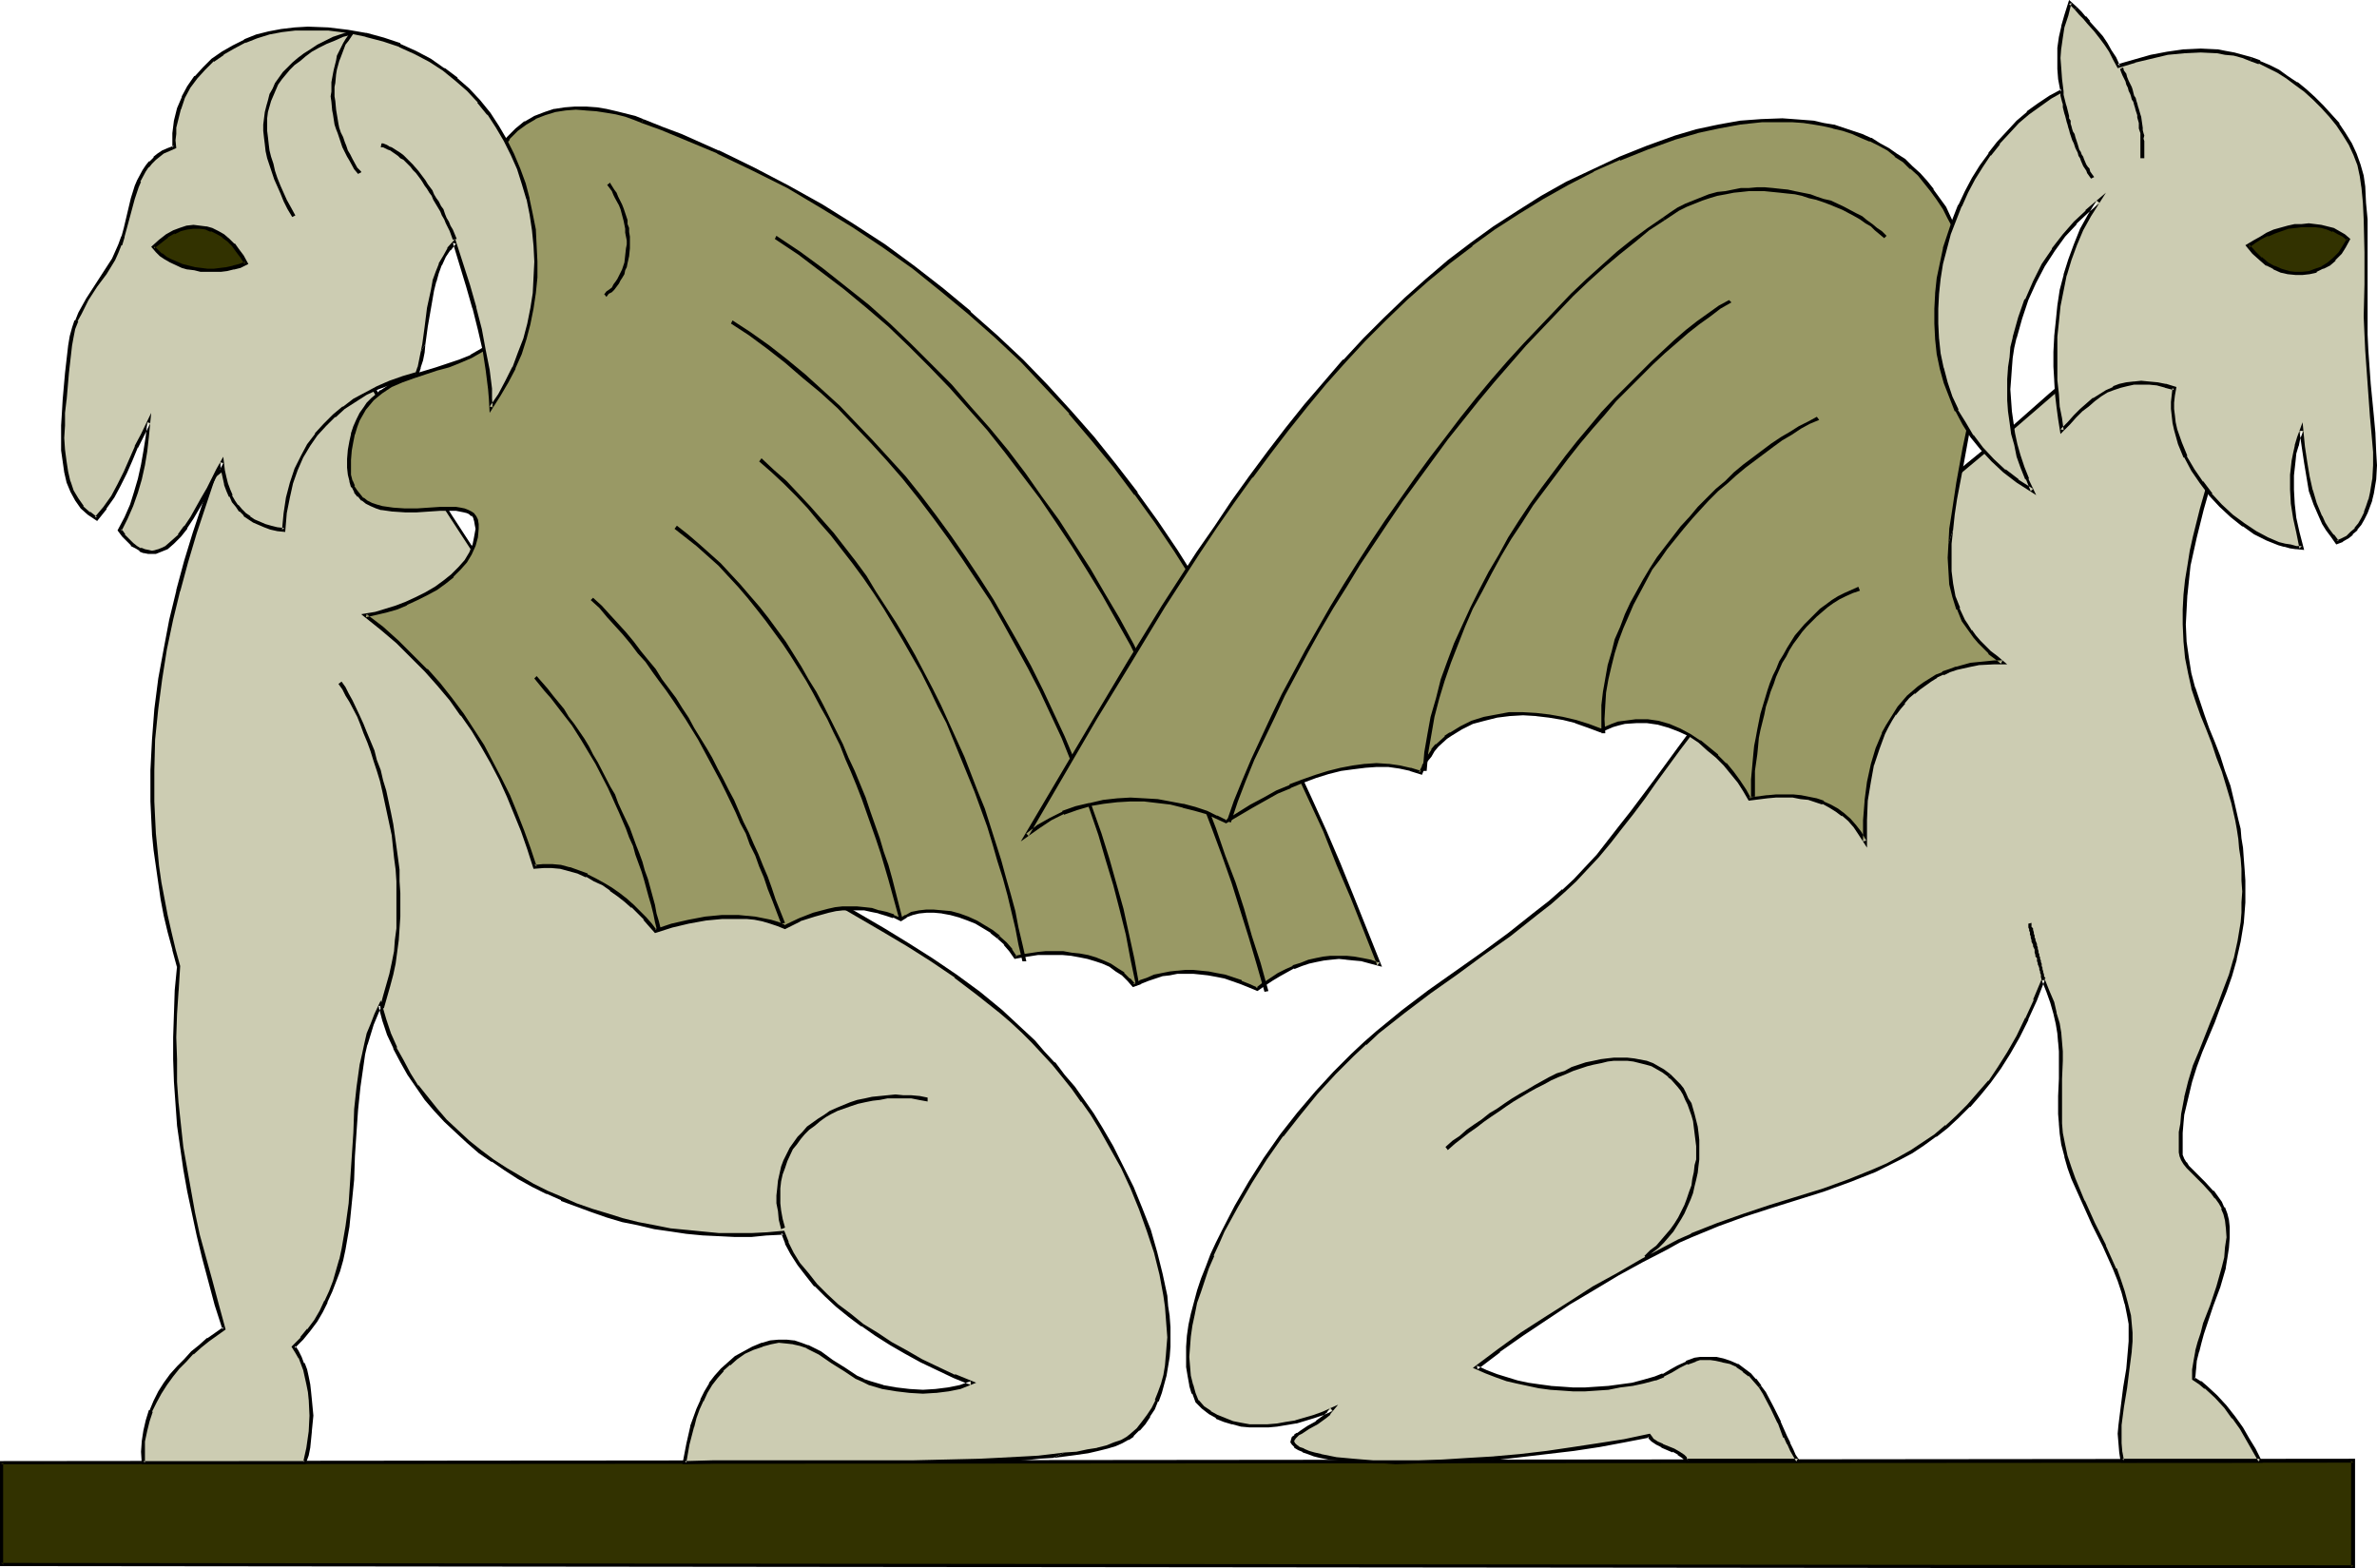
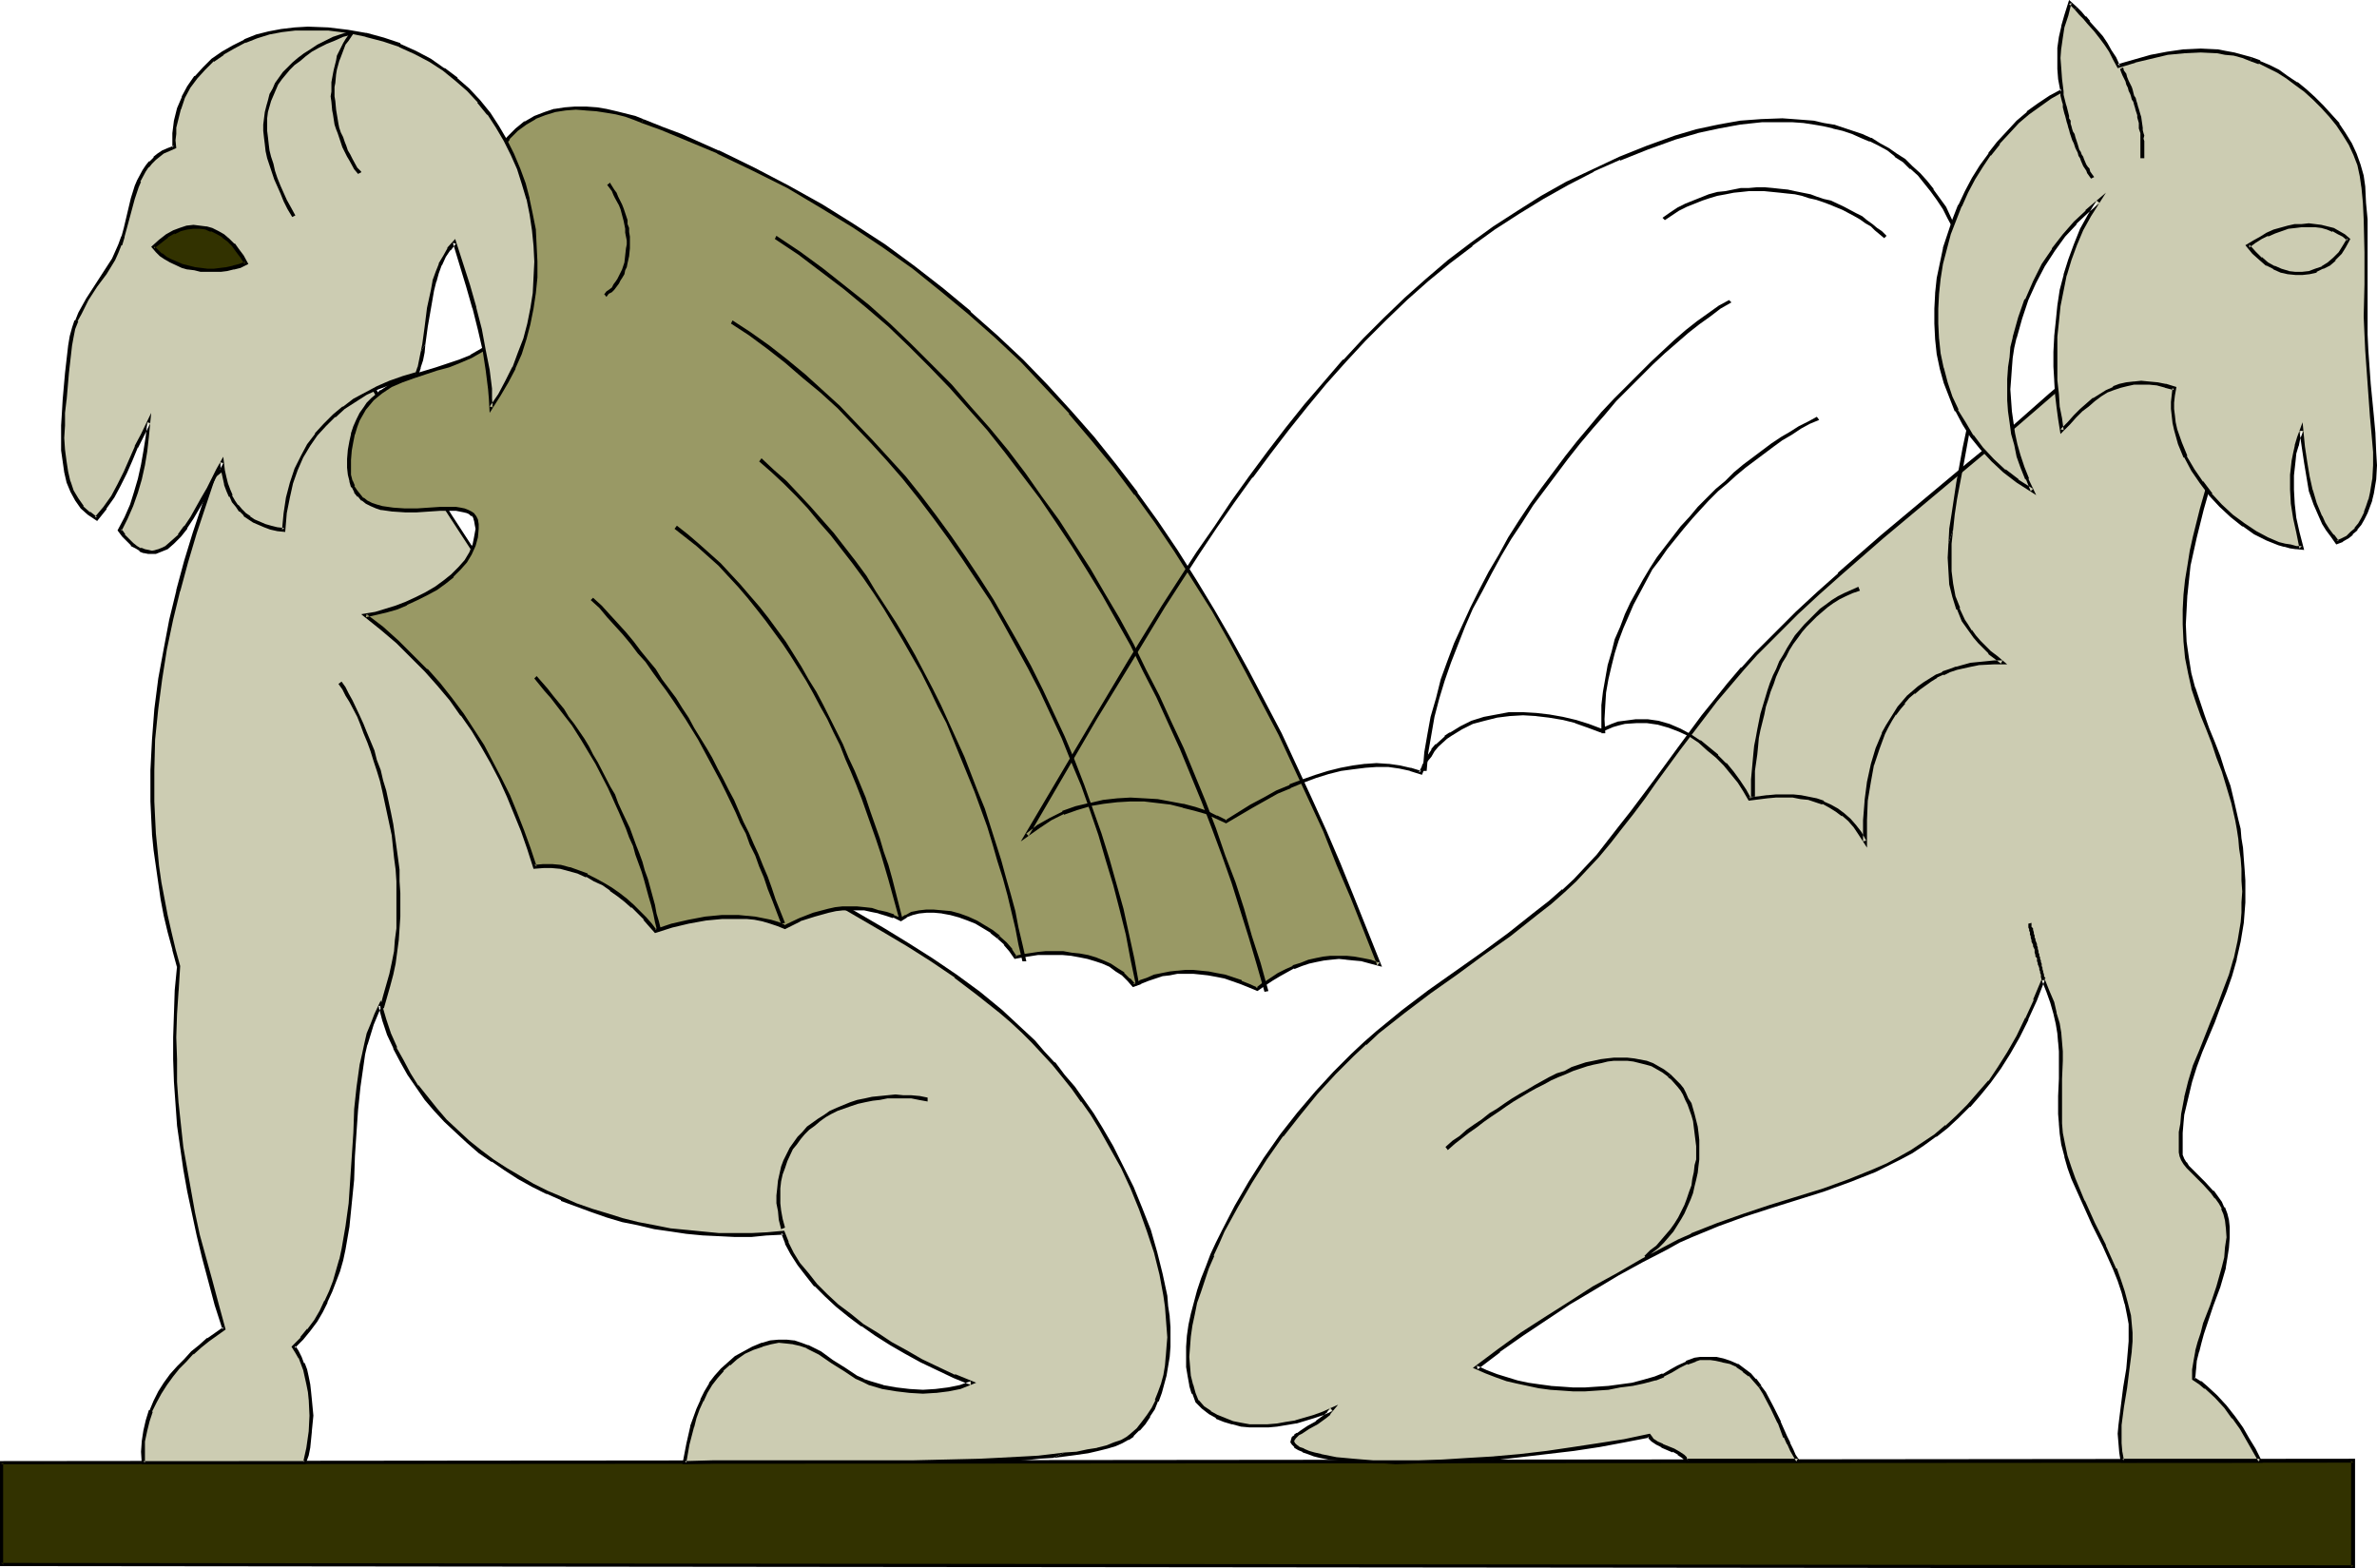
<svg xmlns="http://www.w3.org/2000/svg" xmlns:ns1="http://sodipodi.sourceforge.net/DTD/sodipodi-0.dtd" xmlns:ns2="http://www.inkscape.org/namespaces/inkscape" version="1.0" width="129.724mm" height="85.589mm" id="svg46" ns1:docname="Design 11.wmf">
  <ns1:namedview id="namedview46" pagecolor="#ffffff" bordercolor="#000000" borderopacity="0.25" ns2:showpageshadow="2" ns2:pageopacity="0.0" ns2:pagecheckerboard="0" ns2:deskcolor="#d1d1d1" ns2:document-units="mm" />
  <defs id="defs1">
    <pattern id="WMFhbasepattern" patternUnits="userSpaceOnUse" width="6" height="6" x="0" y="0" />
  </defs>
  <path style="fill:#323200;fill-opacity:1;fill-rule:evenodd;stroke:none" d="M 0.323,301.672 485.446,301.349 v 21.813 L 0.323,322.677 Z" id="path1" />
  <path style="fill:#000000;fill-opacity:1;fill-rule:evenodd;stroke:none" d="m 0.646,301.672 -0.323,0.323 485.123,-0.323 -0.485,-0.323 v 21.813 l 0.485,-0.323 -485.123,-0.485 0.323,0.323 V 301.672 L 0,301.349 v 21.652 l 485.769,0.485 V 300.864 L 0,301.349 Z" id="path2" />
  <path style="fill:#ccccb2;fill-opacity:1;fill-rule:evenodd;stroke:none" d="m 43.955,98.241 -1.939,5.817 -1.778,5.979 -1.939,5.817 -1.454,5.979 -1.616,5.978 -1.131,6.14 -1.131,6.14 -0.808,6.14 -0.485,6.302 -0.323,6.302 v 6.463 l 0.162,3.393 0.323,3.232 0.323,3.393 0.323,3.232 0.485,3.393 0.485,3.393 0.808,3.555 0.808,3.393 0.808,3.555 0.97,3.555 -0.485,4.847 -0.162,4.847 -0.162,4.847 v 4.524 l 0.162,4.686 0.323,4.524 0.485,4.524 0.485,4.363 0.646,4.524 0.808,4.524 0.97,4.686 0.97,4.524 1.131,4.686 1.293,4.686 1.454,4.847 1.454,5.009 -3.232,2.262 -1.778,1.454 -1.454,1.293 -1.616,1.454 -1.293,1.616 -1.454,1.616 -1.293,1.777 -1.131,1.777 -0.97,1.777 -0.808,1.939 -0.808,1.939 -0.485,2.101 -0.323,2.101 -0.162,2.262 0.162,2.262 h 33.29 l 0.485,-1.616 0.323,-1.454 0.323,-3.393 0.162,-3.232 -0.162,-3.393 -0.162,-1.616 -0.162,-1.454 -0.323,-1.616 -0.485,-1.293 -0.485,-1.454 -0.485,-1.131 -0.646,-1.293 -0.646,-0.969 1.616,-1.616 1.454,-1.777 1.454,-1.939 1.131,-1.939 0.97,-1.939 0.97,-2.101 0.808,-2.101 0.808,-2.262 0.485,-2.262 0.485,-2.262 0.808,-4.686 0.646,-4.686 0.323,-4.847 0.323,-4.847 0.323,-4.847 0.323,-4.686 0.323,-4.686 0.808,-4.524 0.323,-2.262 0.485,-2.101 0.646,-2.101 0.646,-2.101 0.808,-1.939 0.808,-1.939 0.97,3.07 0.97,2.908 1.131,2.908 1.454,2.585 1.454,2.747 1.616,2.585 1.939,2.424 1.939,2.424 2.101,2.262 2.262,2.262 2.262,2.101 2.586,1.939 2.586,1.939 2.586,1.777 2.909,1.616 2.747,1.616 2.909,1.454 3.07,1.293 3.07,1.293 3.07,1.131 3.232,1.131 3.232,0.808 3.232,0.808 3.232,0.646 3.394,0.646 3.232,0.323 3.394,0.485 3.394,0.162 h 3.232 3.394 l 3.232,-0.162 3.232,-0.323 0.808,2.262 1.131,2.101 1.454,2.262 1.616,2.101 1.778,2.101 2.262,2.262 2.262,1.939 2.424,2.101 2.747,2.101 2.747,1.777 3.07,1.939 3.232,1.777 3.07,1.777 3.394,1.616 3.394,1.616 3.394,1.293 -2.262,0.808 -2.424,0.646 -2.586,0.323 h -2.586 -2.747 l -2.747,-0.323 -2.747,-0.646 -2.747,-0.808 -1.293,-0.485 -1.454,-0.646 -2.424,-1.616 -1.293,-0.808 -1.293,-0.808 -2.424,-1.777 -1.293,-0.646 -1.293,-0.646 -1.454,-0.485 -1.454,-0.323 -1.454,-0.323 h -1.616 l -1.616,0.323 -1.778,0.323 -1.939,0.808 -1.778,0.969 -1.616,0.969 -1.616,1.293 -1.293,1.293 -1.293,1.454 -1.131,1.454 -0.97,1.616 -0.808,1.616 -0.808,1.777 -0.646,1.939 -0.646,1.777 -0.808,3.716 -0.646,3.716 h 2.909 l 3.07,-0.162 h 3.07 38.138 l 6.949,-0.162 6.787,-0.162 h 3.232 l 3.07,-0.323 3.07,-0.162 2.909,-0.162 2.586,-0.162 2.586,-0.323 2.586,-0.323 2.262,-0.323 1.939,-0.485 1.939,-0.485 1.616,-0.485 1.454,-0.646 1.131,-0.646 0.97,-0.646 1.293,-1.293 1.131,-1.293 0.97,-1.454 0.97,-1.454 0.808,-1.616 0.646,-1.616 0.485,-1.777 0.485,-1.939 0.323,-1.777 0.323,-1.939 v -2.101 l 0.162,-1.939 -0.162,-2.101 v -2.101 l -0.323,-2.262 -0.323,-2.101 -0.808,-4.524 -1.131,-4.363 -1.454,-4.524 -1.616,-4.524 -1.778,-4.363 -2.101,-4.201 -2.101,-4.201 -2.262,-3.878 -1.778,-2.908 -1.939,-2.747 -1.939,-2.585 -2.101,-2.585 -1.939,-2.424 -2.101,-2.424 -2.101,-2.101 -2.262,-2.262 -2.101,-2.101 -2.262,-1.939 -4.686,-3.716 -4.686,-3.555 -5.01,-3.393 -4.848,-3.07 -5.01,-3.07 -20.685,-11.957 -5.01,-3.07 -5.171,-3.232 -2.909,-2.101 -2.909,-2.101 -2.909,-2.424 -2.909,-2.424 -2.747,-2.585 -2.909,-2.747 -2.909,-2.747 -2.747,-2.908 -2.747,-3.07 -2.747,-3.07 -5.494,-6.463 -5.171,-6.625 -5.171,-6.786 -4.848,-6.948 -4.686,-7.11 -4.686,-6.948 -4.202,-6.786 -4.202,-6.786 -1.939,-3.232 -1.939,-3.393 -1.778,-3.07 -1.778,-3.07 -1.616,-2.908 -1.616,-2.908 z" id="path3" />
  <path style="fill:#000000;fill-opacity:1;fill-rule:evenodd;stroke:none" d="m 43.794,98.08 -2.101,5.978 -1.939,5.817 -1.778,5.817 -1.616,5.979 v 0.162 l -1.454,5.978 -1.131,5.979 -1.131,6.14 -0.808,6.302 -0.485,6.302 v 0 l -0.323,6.302 v 6.463 l 0.162,3.393 0.162,3.232 v 0.162 l 0.323,3.232 0.485,3.393 0.485,3.393 0.485,3.393 0.646,3.393 0.808,3.393 0.97,3.555 v 0.162 l 0.97,3.555 v -0.323 l -0.485,5.009 v 0 l -0.162,4.847 -0.162,4.847 v 4.524 l 0.162,4.686 0.323,4.524 v 0 l 0.323,4.524 0.646,4.524 0.646,4.524 0.808,4.524 0.97,4.524 0.97,4.524 1.131,4.686 v 0 l 1.293,4.847 1.293,4.847 1.616,5.009 0.162,-0.485 -3.232,2.262 h -0.162 l -1.616,1.454 -1.616,1.293 v 0 l -1.454,1.616 -1.454,1.454 v 0 l -1.454,1.616 -1.293,1.777 v 0 l -1.131,1.777 -0.97,1.939 v 0 l -0.808,1.939 h -0.162 l -0.646,2.101 v 0 l -0.485,2.101 -0.323,2.101 v 0 l -0.162,2.262 0.162,2.585 h 33.774 l 0.646,-1.777 v 0 l 0.323,-1.616 0.323,-3.232 v -0.162 l 0.323,-3.232 -0.323,-3.393 v 0 l -0.162,-1.616 -0.162,-1.454 -0.323,-1.616 v 0 l -0.323,-1.454 -0.485,-1.293 h -0.162 l -0.485,-1.293 v 0 l -0.646,-1.293 -0.646,-0.969 -0.162,0.485 1.778,-1.777 v 0 l 1.454,-1.777 v 0 l 1.454,-1.939 1.131,-1.939 0.97,-1.939 v -0.162 l 0.97,-2.101 v 0 l 0.808,-2.101 0.808,-2.101 0.646,-2.262 v 0 l 0.485,-2.262 0.808,-4.686 0.485,-4.847 0.485,-4.847 v 0 l 0.162,-4.847 0.323,-4.847 0.323,-4.686 v 0 l 0.485,-4.686 0.646,-4.524 0.323,-2.262 0.485,-2.101 v 0.162 l 0.646,-2.101 0.646,-2.101 0.808,-1.939 v 0 l 0.808,-1.939 h -0.646 l 0.808,3.07 0.97,2.908 1.293,2.747 v 0.162 l 1.454,2.747 1.454,2.585 1.778,2.585 v 0 l 1.778,2.585 1.939,2.262 v 0 l 2.101,2.262 2.424,2.262 2.262,2.101 v 0 l 2.424,2.101 2.586,1.777 h 0.162 l 2.586,1.777 2.747,1.777 2.909,1.616 2.909,1.454 h 0.162 l 2.909,1.293 v 0.162 l 3.07,1.131 3.07,1.131 3.232,1.131 3.232,0.969 v 0 l 3.232,0.646 3.394,0.808 3.394,0.485 3.232,0.485 3.394,0.323 v 0 l 3.394,0.162 3.232,0.162 h 3.394 l 3.232,-0.323 h 0.162 l 3.232,-0.162 -0.485,-0.323 0.808,2.101 v 0.162 l 1.131,2.101 1.454,2.262 v 0 l 1.616,2.101 1.778,2.262 h 0.162 l 2.101,2.101 2.262,2.101 v 0 l 2.586,2.101 2.586,1.939 h 0.162 l 2.747,1.939 3.07,1.939 3.07,1.777 3.232,1.777 3.394,1.616 v 0 l 3.394,1.616 v 0 l 3.555,1.454 v -0.808 l -2.262,0.808 v 0 l -2.424,0.485 -2.586,0.323 v 0 l -2.586,0.162 -2.747,-0.162 v 0 l -2.747,-0.323 -2.747,-0.485 h 0.162 l -2.747,-0.808 -1.454,-0.485 h 0.162 l -1.454,-0.646 -2.424,-1.616 -1.293,-0.808 -1.293,-0.808 -2.424,-1.777 -1.293,-0.646 -1.293,-0.646 h -0.162 l -1.293,-0.485 -1.454,-0.485 h -0.162 l -1.454,-0.162 v 0 h -1.616 l -1.778,0.162 -1.616,0.485 h -0.162 l -1.939,0.808 v 0 l -1.778,0.969 -1.778,0.969 v 0 l -1.454,1.293 v 0 l -1.454,1.293 v 0 l -1.293,1.454 -1.131,1.454 v 0.162 l -0.97,1.616 -0.808,1.616 v 0.162 l -0.808,1.777 v 0 l -0.646,1.777 -0.646,1.777 v 0.162 l -0.808,3.555 -0.808,4.201 6.464,-0.162 h 3.07 38.138 l 6.949,-0.162 6.787,-0.162 h 3.232 l 3.07,-0.162 3.07,-0.162 2.909,-0.323 v 0 l 2.747,-0.162 2.424,-1.131 -2.586,0.323 -2.747,0.323 h 0.162 l -2.909,0.162 -3.07,0.162 -3.07,0.162 -3.232,0.162 -6.787,0.162 -6.949,0.162 h -38.138 -3.07 l -5.979,0.162 0.323,0.323 0.646,-3.716 0.97,-3.716 v 0.162 l 0.485,-1.939 0.646,-1.777 v 0 l 0.808,-1.777 v 0.162 l 0.808,-1.777 0.97,-1.616 v 0 l 1.131,-1.454 1.293,-1.454 h -0.162 l 1.454,-1.293 v 0.162 l 1.454,-1.293 v 0 l 1.616,-1.131 1.778,-0.808 v 0 l 1.939,-0.646 h -0.162 l 1.778,-0.485 1.616,-0.323 v 0 l 1.616,0.162 v 0 l 1.454,0.162 h -0.162 l 1.454,0.323 1.454,0.485 h -0.162 l 1.293,0.646 1.293,0.646 2.586,1.777 1.293,0.808 1.293,0.808 2.424,1.616 1.454,0.646 v 0 l 1.293,0.646 2.747,0.808 v 0 l 2.909,0.485 2.747,0.323 v 0 l 2.747,0.162 2.586,-0.162 h 0.162 l 2.586,-0.323 2.424,-0.485 v 0 l 3.232,-1.293 -4.363,-1.777 v 0.162 l -3.394,-1.616 v 0 l -3.394,-1.616 -3.07,-1.777 -3.232,-1.777 -2.909,-1.939 -2.909,-1.777 v 0 l -2.586,-2.101 -2.586,-1.939 v 0 l -2.262,-2.101 -2.101,-2.101 v 0 l -1.778,-2.262 -1.778,-2.101 v 0 l -1.293,-2.101 -1.131,-2.262 0.162,0.162 -0.97,-2.424 -3.555,0.323 v 0 l -3.232,0.162 h -3.394 -3.232 l -3.394,-0.323 v 0 l -3.232,-0.323 -3.394,-0.323 -3.232,-0.646 -3.394,-0.646 -3.232,-0.808 v 0 l -3.07,-0.969 -3.232,-0.969 -3.232,-1.131 -2.909,-1.293 v 0 l -3.07,-1.293 v 0 l -2.909,-1.454 -2.747,-1.616 -2.747,-1.616 -2.747,-1.777 v 0 l -2.586,-1.939 -2.424,-1.939 v 0 l -2.262,-2.101 -2.424,-2.262 -1.939,-2.262 v 0 l -1.939,-2.424 -1.939,-2.424 v 0.162 l -1.616,-2.585 -1.454,-2.747 -1.454,-2.585 h 0.162 l -1.293,-2.908 -0.97,-2.908 -1.131,-3.878 -1.293,2.747 v 0 l -0.808,2.101 -0.808,1.939 -0.485,2.101 v 0 l -0.485,2.262 -0.485,2.101 -0.646,4.686 -0.485,4.524 v 0.162 l -0.162,4.686 -0.323,4.847 -0.323,4.847 v 0 l -0.323,4.847 -0.646,4.686 -0.808,4.686 -0.485,2.262 v -0.162 l -0.646,2.262 -0.646,2.262 -0.808,2.101 v 0 l -0.97,2.101 v -0.162 l -0.97,2.101 -1.131,1.939 -1.454,1.939 v -0.162 l -1.454,1.777 h 0.162 l -1.939,1.939 0.808,1.293 0.646,1.131 v -0.162 l 0.485,1.293 v 0 l 0.485,1.293 0.323,1.454 v 0 l 0.323,1.454 0.323,1.616 0.162,1.616 v -0.162 l 0.162,3.393 -0.162,3.232 v 0 l -0.485,3.393 -0.323,1.454 v 0 l -0.323,1.454 0.323,-0.162 H 29.573 l 0.323,0.323 v -2.262 -2.262 0.162 l 0.485,-2.262 0.485,-1.939 v 0 l 0.646,-1.939 h -0.162 l 0.97,-1.939 v 0 l 0.97,-1.777 1.131,-1.777 v 0 l 1.293,-1.777 1.293,-1.616 v 0 l 1.454,-1.454 1.454,-1.616 v 0.162 l 1.616,-1.454 1.616,-1.293 v 0 l 3.394,-2.424 -1.454,-5.332 -1.293,-4.847 -1.293,-4.686 v 0 l -1.293,-4.686 -0.97,-4.524 -0.808,-4.524 -0.808,-4.524 -0.808,-4.524 -0.485,-4.524 -0.485,-4.524 v 0.162 l -0.323,-4.524 v -4.686 l -0.162,-4.524 0.162,-4.847 0.323,-4.847 v 0.162 l 0.323,-5.171 -0.97,-3.555 v 0 l -0.808,-3.393 -0.808,-3.555 -0.646,-3.393 -0.646,-3.393 -0.485,-3.393 -0.323,-3.393 -0.323,-3.232 v 0 l -0.162,-3.232 -0.162,-3.393 v -6.463 l 0.162,-6.302 v 0 l 0.646,-6.302 0.808,-6.14 0.97,-6.14 1.293,-6.14 1.454,-5.978 v 0.162 l 1.616,-5.979 1.778,-5.978 1.939,-5.817 1.939,-5.817 -0.162,0.162 z" id="path4" />
  <path style="fill:#000000;fill-opacity:1;fill-rule:evenodd;stroke:none" d="m 217.19,300.702 2.586,-0.323 2.424,-0.323 2.262,-0.323 2.101,-0.485 v 0 l 1.939,-0.485 1.616,-0.485 1.454,-0.646 v 0 l 1.131,-0.646 h 0.162 l 0.97,-0.646 v -0.162 l 1.131,-1.131 h 0.162 l 1.131,-1.293 0.97,-1.454 v -0.162 l 0.97,-1.454 0.646,-1.616 h 0.162 l 0.646,-1.777 0.485,-1.777 v 0 l 0.485,-1.777 0.323,-1.939 0.323,-1.939 v 0 l 0.162,-2.101 v -1.939 -2.101 l -0.162,-2.101 v -0.162 l -0.323,-2.101 -0.162,-2.101 -0.97,-4.524 -1.131,-4.524 v 0 l -1.293,-4.524 -1.778,-4.524 -1.778,-4.363 v 0 l -2.101,-4.201 -2.101,-4.201 -2.262,-3.878 -1.778,-2.908 -1.939,-2.747 v 0 l -1.939,-2.747 -2.101,-2.424 -1.939,-2.585 h -0.162 l -2.101,-2.262 -1.939,-2.262 -2.262,-2.101 -2.262,-2.101 v 0 l -2.262,-2.101 -4.525,-3.716 -4.848,-3.555 v 0 l -5.01,-3.393 -4.848,-3.07 -5.01,-3.07 -20.523,-11.957 -5.171,-3.07 -5.171,-3.232 -2.909,-2.101 h 0.162 l -2.909,-2.101 -3.07,-2.424 -2.747,-2.424 v 0.162 l -2.909,-2.585 -2.909,-2.747 -2.747,-2.747 -2.747,-3.07 -2.909,-2.908 -2.747,-3.07 h 0.162 l -5.494,-6.463 -5.171,-6.625 -5.171,-6.948 v 0.162 l -4.848,-6.948 -4.848,-7.11 -4.525,-6.948 -4.202,-6.786 -4.202,-6.786 -1.939,-3.232 -1.939,-3.393 -1.778,-3.07 -1.778,-3.07 -1.778,-2.908 -1.778,-3.393 -30.058,24.399 0.485,0.485 29.734,-23.914 -0.485,-0.162 1.616,2.908 1.616,2.908 1.778,3.07 1.778,3.232 1.939,3.232 1.939,3.232 4.202,6.786 4.363,6.786 4.525,6.948 4.686,7.11 4.848,6.948 v 0 l 5.171,6.948 5.171,6.625 5.494,6.463 v 0 l 2.747,3.07 2.747,3.07 2.909,2.908 2.747,2.747 2.909,2.747 2.747,2.585 v 0 l 2.909,2.424 3.07,2.424 2.909,2.101 v 0 l 2.909,2.101 5.171,3.232 5.01,3.07 20.523,11.957 5.171,3.07 4.848,3.07 5.01,3.393 h -0.162 l 4.686,3.555 4.686,3.716 2.262,1.939 v 0 l 2.262,2.101 2.101,2.101 2.101,2.262 2.101,2.262 v 0 l 2.101,2.585 1.939,2.424 1.939,2.747 v -0.162 l 1.939,2.747 1.778,2.908 2.262,4.04 2.262,4.04 1.939,4.201 v 0 l 1.778,4.363 1.616,4.524 1.454,4.363 v 0 l 1.131,4.524 0.808,4.363 0.323,2.262 0.162,2.101 v 0 l 0.162,2.101 0.162,2.101 -0.162,1.939 -0.162,2.101 v -0.162 l -0.162,1.939 -0.323,1.939 -0.485,1.777 v 0 l -0.646,1.777 -0.646,1.616 h 0.162 l -0.808,1.616 -0.97,1.454 v 0 l -0.97,1.293 -1.131,1.454 v 0 l -1.293,1.131 v 0 l -0.808,0.646 v 0 l -1.131,0.646 v 0 l -1.454,0.485 -1.616,0.646 -1.939,0.485 h 0.162 l -2.101,0.323 -2.262,0.485 -2.424,0.162 z" id="path5" />
  <path style="fill:#000000;fill-opacity:1;fill-rule:evenodd;stroke:none" d="m 69.811,141.06 0.808,1.131 0.646,1.293 0.808,1.293 1.616,3.07 0.646,1.616 0.646,1.777 0.808,1.939 0.646,1.777 0.646,2.101 0.646,1.939 0.646,2.101 0.485,2.101 0.485,2.262 0.485,2.262 0.485,2.262 0.485,2.262 0.485,4.686 0.323,2.424 0.162,2.424 v 2.424 4.847 2.424 l -0.323,2.424 -0.162,2.262 -0.485,2.424 -0.485,2.262 -0.646,2.262 -0.646,2.262 -0.646,2.424 0.808,0.162 0.646,-2.262 0.646,-2.262 0.646,-2.424 0.485,-2.262 0.323,-2.424 0.323,-2.424 0.162,-2.424 0.162,-2.424 v -4.847 l -0.162,-2.424 v -2.424 l -0.323,-2.424 -0.646,-4.686 -0.323,-2.262 -0.485,-2.424 -0.485,-2.262 -0.485,-2.262 -0.646,-2.101 -0.485,-2.101 -0.808,-2.101 -0.485,-1.939 -0.808,-1.939 -0.808,-1.939 -0.646,-1.616 -0.808,-1.777 -1.454,-3.07 -0.808,-1.454 -0.646,-1.293 -0.808,-1.131 z" id="path6" />
  <path style="fill:#000000;fill-opacity:1;fill-rule:evenodd;stroke:none" d="m 191.334,226.375 -1.616,-0.323 -1.778,-0.162 h -1.616 l -1.616,-0.162 -1.616,0.162 -1.616,0.162 -1.616,0.162 -1.454,0.323 -1.616,0.323 -1.454,0.485 -2.747,1.131 -1.454,0.646 -1.131,0.808 -1.293,0.808 -1.131,0.808 -1.131,0.808 -0.97,1.131 -0.97,0.969 -0.808,1.131 -0.808,1.131 -1.293,2.585 -0.485,1.293 -0.323,1.454 -0.323,1.454 -0.162,1.616 -0.162,1.454 v 1.616 l 0.323,1.616 0.162,1.777 0.485,1.939 0.808,-0.323 -0.485,-1.777 -0.323,-1.777 -0.162,-1.454 v -1.616 -1.454 l 0.162,-1.454 0.323,-1.454 0.485,-1.293 0.485,-1.454 1.131,-2.424 0.808,-0.969 0.808,-1.131 0.808,-0.969 0.97,-0.969 1.131,-0.808 1.131,-0.969 1.131,-0.808 1.131,-0.646 1.293,-0.646 2.747,-0.969 1.454,-0.485 1.454,-0.323 1.616,-0.323 1.454,-0.162 1.616,-0.323 h 1.616 1.616 1.616 l 1.616,0.323 1.778,0.323 z" id="path7" />
  <path style="fill:#999965;fill-opacity:1;fill-rule:evenodd;stroke:none" d="m 132.512,24.883 -1.616,-0.485 -1.939,-0.646 -1.778,-0.485 -2.101,-0.485 -2.101,-0.162 -2.101,-0.323 h -2.101 l -2.101,0.162 -2.262,0.323 -2.101,0.646 -1.939,0.808 -1.939,1.131 -1.778,1.293 -0.97,0.969 -0.808,0.808 -0.808,1.131 -0.808,0.969 -0.646,1.293 -0.646,1.293 -0.646,1.293 -0.485,1.454 -0.323,1.454 -0.323,1.293 -0.162,1.454 v 1.293 l 0.162,2.585 0.323,2.424 0.646,2.424 0.808,2.262 0.808,2.262 0.808,2.101 0.808,2.101 0.646,2.101 0.323,2.101 0.162,1.777 -0.162,1.939 -0.323,0.808 -0.485,0.969 -0.485,0.808 -0.646,0.808 -0.97,1.131 -0.97,0.808 -1.131,0.808 -0.97,0.646 -2.262,1.293 -2.262,0.969 -2.424,0.808 -2.424,0.808 -4.848,1.454 -2.262,0.969 -2.262,0.969 -1.939,1.293 -0.97,0.646 -0.97,0.969 -0.808,0.808 -0.808,1.131 -0.646,0.969 -0.646,1.293 -0.485,1.293 -0.485,1.616 -0.485,1.616 -0.323,1.777 -0.162,1.777 v 1.777 l 0.162,1.454 0.323,1.293 0.485,1.131 0.485,0.969 0.646,0.969 0.808,0.646 0.808,0.646 0.97,0.485 0.97,0.323 1.131,0.323 2.424,0.485 h 2.424 2.424 2.586 l 2.262,-0.162 h 3.232 l 0.97,0.162 h 0.808 l 0.646,0.323 0.646,0.323 0.485,0.323 0.323,0.485 0.162,0.646 0.323,0.969 v 0.808 l -0.162,1.777 -0.485,1.777 -0.646,1.454 -1.131,1.616 -1.293,1.616 -1.454,1.454 -1.616,1.293 -1.778,1.293 -1.939,1.131 -1.939,0.969 -2.101,0.969 -2.101,0.808 -2.262,0.808 -2.101,0.485 -2.101,0.485 3.555,2.585 3.07,2.747 3.07,2.908 2.909,2.908 2.586,3.07 2.424,3.07 2.424,3.07 2.262,3.232 1.939,3.232 1.939,3.393 1.778,3.393 1.616,3.555 1.454,3.555 1.454,3.555 1.293,3.716 1.293,3.716 1.778,-0.162 1.778,0.162 1.778,0.162 1.778,0.323 1.778,0.646 1.778,0.646 1.616,0.969 1.778,0.808 1.616,1.131 1.454,1.131 1.616,1.131 1.454,1.293 1.293,1.293 1.131,1.293 1.131,1.293 0.97,1.131 3.394,-0.969 3.555,-0.969 3.394,-0.485 3.555,-0.323 3.394,-0.162 1.616,0.162 1.778,0.162 1.454,0.323 1.616,0.323 1.616,0.485 1.454,0.646 3.07,-1.454 2.909,-1.131 3.07,-0.808 1.454,-0.162 1.454,-0.162 1.454,-0.162 h 1.454 l 1.616,0.162 1.454,0.323 1.454,0.323 1.454,0.323 1.616,0.646 1.454,0.646 1.131,-0.646 1.131,-0.646 1.454,-0.323 1.454,-0.162 h 1.616 l 1.778,0.162 1.778,0.323 1.616,0.485 1.778,0.646 1.778,0.646 1.616,0.969 1.616,0.969 1.454,1.131 1.293,1.293 1.131,1.454 0.97,1.454 1.454,-0.323 3.232,-0.485 h 1.616 l 1.778,-0.162 1.778,0.162 1.616,0.162 1.778,0.162 1.616,0.485 1.778,0.323 1.454,0.646 1.454,0.646 1.454,0.969 1.293,0.808 1.131,1.131 0.97,1.293 1.454,-0.646 1.454,-0.646 1.454,-0.485 1.454,-0.485 1.616,-0.162 1.616,-0.323 h 1.616 1.616 1.616 l 1.616,0.323 1.616,0.162 1.616,0.485 3.394,1.131 1.616,0.646 1.616,0.808 1.616,-1.131 1.454,-0.969 1.616,-0.969 1.454,-0.808 1.454,-0.646 1.616,-0.646 1.454,-0.485 1.616,-0.485 1.454,-0.162 1.616,-0.323 h 1.616 1.616 l 1.616,0.323 1.616,0.162 1.616,0.485 1.778,0.485 -5.494,-13.896 -2.747,-6.786 -2.909,-6.786 -3.07,-6.786 -3.07,-6.625 -3.07,-6.625 -3.394,-6.463 -3.394,-6.463 -3.394,-6.302 -3.717,-6.302 -3.717,-6.14 -3.878,-6.14 -4.04,-5.979 -4.202,-5.817 -4.363,-5.655 -4.525,-5.655 -4.686,-5.494 -4.848,-5.332 -5.01,-5.171 -5.333,-5.171 -5.494,-4.847 -5.656,-4.686 -5.979,-4.524 -6.141,-4.524 -6.302,-4.201 -6.626,-4.04 -6.787,-4.04 -7.11,-3.555 -7.434,-3.555 -7.595,-3.393 -3.878,-1.454 z" id="path8" />
  <path style="fill:#000000;fill-opacity:1;fill-rule:evenodd;stroke:none" d="m 132.673,24.56 -1.616,-0.646 -1.939,-0.485 -1.939,-0.485 v 0 l -2.101,-0.485 -1.939,-0.323 -2.262,-0.162 v 0 h -2.101 -0.162 l -2.101,0.162 -2.101,0.323 h -0.162 l -1.939,0.646 -2.101,0.808 v 0 l -1.939,1.131 h -0.162 l -1.778,1.454 v 0 l -0.808,0.808 -0.97,0.969 v 0 l -0.808,0.969 -0.808,1.131 v 0 l -0.646,1.131 -0.646,1.293 v 0.162 l -0.646,1.454 -0.485,1.293 -0.323,1.454 v 0 l -0.323,1.454 -0.162,1.293 v 0.162 1.293 2.585 0 l 0.485,2.424 v 0.162 l 0.646,2.262 0.808,2.424 0.808,2.262 0.808,2.101 0.808,2.101 0.646,2.101 v 0 l 0.323,1.939 v 0 l 0.162,1.777 v 0 l -0.323,1.777 v 0 l -0.323,0.808 h 0.162 l -0.485,0.969 -0.485,0.808 v 0 l -0.646,0.808 v 0 l -0.808,0.969 v 0 l -1.131,0.808 -0.97,0.808 v 0 l -0.97,0.646 -2.262,1.293 h 0.162 l -2.424,0.969 -2.424,0.808 -2.424,0.808 -4.848,1.454 -2.262,0.969 v 0 l -2.262,0.969 -1.939,1.293 h -0.162 l -0.808,0.808 v 0 l -0.97,0.808 -0.97,0.969 v 0 l -0.646,0.969 v 0 l -0.808,1.131 -0.646,1.293 v 0 l -0.646,1.454 -0.485,1.454 v 0.162 l -0.323,1.454 -0.323,1.777 -0.162,1.939 v 1.777 l 0.162,1.454 v 0 l 0.323,1.293 v 0.162 l 0.323,1.131 h 0.162 l 0.485,0.969 v 0.162 l 0.646,0.808 h 0.162 l 0.646,0.808 h 0.162 l 0.808,0.646 0.97,0.485 v 0 l 1.131,0.485 0.97,0.323 h 0.162 l 2.262,0.323 h 0.162 l 2.424,0.162 h 2.424 l 4.848,-0.323 h 3.232 v 0 l 0.808,0.162 0.808,0.162 v 0 l 0.646,0.162 v 0 l 0.646,0.323 h -0.162 l 0.485,0.323 v -0.162 l 0.323,0.485 v 0 l 0.162,0.646 v -0.162 l 0.162,0.969 v 0 l 0.162,0.808 v 0 l -0.323,1.777 -0.323,1.616 v -0.162 l -0.646,1.616 -0.97,1.616 v 0 l -1.293,1.454 v 0 l -1.454,1.454 v 0 l -1.616,1.293 v 0 l -1.778,1.293 -1.939,1.131 -1.939,0.969 -2.101,0.969 v 0 l -2.101,0.808 -2.101,0.646 v 0 l -2.101,0.646 -2.909,0.485 4.04,3.232 3.232,2.747 v 0 l 2.909,2.908 2.909,2.908 v 0 l 2.586,2.908 2.586,3.07 2.262,3.232 v -0.162 l 2.262,3.232 1.939,3.232 1.939,3.393 1.778,3.393 1.616,3.555 v 0 l 1.454,3.555 1.454,3.555 1.293,3.716 1.293,4.04 2.101,-0.162 v 0 h 1.778 -0.162 l 1.778,0.162 1.778,0.485 v 0 l 1.778,0.485 1.778,0.808 v -0.162 l 1.616,0.969 1.778,0.808 1.616,1.131 h -0.162 l 1.616,1.131 1.454,1.131 1.454,1.293 v -0.162 l 1.293,1.293 1.293,1.293 h -0.162 l 1.131,1.293 1.293,1.454 3.555,-1.131 v 0 l 3.394,-0.808 3.555,-0.646 3.394,-0.323 v 0 h 3.394 1.616 v 0 l 1.616,0.162 1.616,0.323 1.616,0.485 v 0 l 1.454,0.485 1.616,0.646 3.232,-1.616 h -0.162 l 3.07,-0.969 2.909,-0.808 v 0 l 1.454,-0.323 1.454,-0.162 v 0 h 1.454 1.454 1.616 -0.162 l 1.454,0.323 1.616,0.323 h -0.162 l 1.616,0.485 1.454,0.485 v -0.162 l 1.616,0.808 1.293,-0.808 h -0.162 l 1.293,-0.485 v 0 l 1.293,-0.323 1.616,-0.162 h -0.162 1.616 l 1.778,0.162 h -0.162 l 1.778,0.323 v 0 l 1.778,0.485 1.778,0.646 1.616,0.646 v 0 l 1.616,0.969 1.616,0.969 h -0.162 l 1.454,1.131 v 0 l 0.485,-0.646 -1.454,-1.131 v 0 l -1.616,-0.969 -1.616,-0.969 v 0 l -1.778,-0.808 -1.778,-0.646 -1.778,-0.485 v 0 l -1.778,-0.162 v 0 l -1.778,-0.162 h -1.616 v 0 l -1.454,0.162 -1.616,0.323 -1.131,0.646 h -0.162 l -0.97,0.646 h 0.323 l -1.616,-0.646 v -0.162 l -1.454,-0.485 -1.454,-0.323 H 181.315 l -1.454,-0.485 -1.454,-0.162 v 0 l -1.616,-0.162 h -1.454 -1.454 -0.162 l -1.454,0.162 -1.454,0.323 v 0 l -3.07,0.808 -2.909,1.131 v 0 l -3.07,1.454 h 0.323 l -1.454,-0.646 -1.616,-0.485 v 0 l -1.616,-0.323 -1.616,-0.323 -1.616,-0.162 h -0.162 l -1.616,-0.162 h -3.394 -0.162 l -3.394,0.323 -3.394,0.646 -3.555,0.808 v 0 l -3.394,1.131 0.323,0.162 -0.97,-1.293 -1.131,-1.293 v 0 l -1.293,-1.293 -1.293,-1.293 v 0 l -1.454,-1.293 -1.454,-1.131 -1.616,-1.131 v 0 l -1.616,-0.969 -1.778,-0.969 -1.616,-0.808 v -0.162 l -1.778,-0.646 -1.778,-0.646 h -0.162 l -1.778,-0.485 -1.778,-0.162 v 0 h -1.778 -0.162 l -1.778,0.162 0.485,0.323 -1.293,-3.878 -1.293,-3.555 -1.454,-3.716 -1.454,-3.555 v 0 l -1.778,-3.555 -1.778,-3.393 -1.778,-3.393 -2.101,-3.232 -2.101,-3.232 v 0 l -2.424,-3.232 -2.424,-3.07 -2.586,-2.908 h -0.162 l -2.909,-2.908 -2.909,-2.908 v 0 l -3.232,-2.908 -3.394,-2.585 -0.162,0.646 2.101,-0.485 2.101,-0.485 v 0 l 2.262,-0.646 1.939,-0.808 0.162,-0.162 2.101,-0.969 1.939,-0.969 2.101,-1.131 1.778,-1.293 v 0 l 1.616,-1.293 v -0.162 l 1.454,-1.454 v 0 l 1.293,-1.454 v 0 l 0.97,-1.616 0.808,-1.777 0.485,-1.777 0.162,-1.777 v -0.808 -0.162 l -0.162,-0.969 -0.323,-0.646 -0.485,-0.646 -0.485,-0.323 -0.646,-0.323 v 0 l -0.808,-0.323 v 0 l -0.808,-0.162 -0.97,-0.162 v 0 h -3.232 l -4.848,0.323 h -2.424 l -2.424,-0.162 v 0 l -2.262,-0.323 v 0 l -1.131,-0.323 -0.97,-0.323 v 0 l -0.97,-0.485 -0.808,-0.646 v 0.162 l -0.646,-0.808 v 0 l -0.646,-0.808 v 0 l -0.646,-0.969 h 0.162 l -0.485,-1.131 v 0.162 l -0.323,-1.293 v 0 -1.454 -1.777 0.162 l 0.162,-1.939 0.323,-1.777 0.323,-1.616 v 0.162 l 0.485,-1.616 0.485,-1.293 v 0 l 0.646,-1.131 0.646,-1.131 v 0 l 0.808,-0.969 v 0 l 0.808,-0.969 0.97,-0.808 v 0 l 0.808,-0.646 v 0 l 1.939,-1.293 2.262,-0.969 v 0 l 2.262,-0.808 4.848,-1.616 2.424,-0.646 2.424,-0.969 2.262,-0.969 v 0 l 2.262,-1.293 1.131,-0.646 v 0 l 0.97,-0.808 1.131,-0.969 v 0 l 0.808,-0.969 h 0.162 l 0.646,-0.808 v -0.162 l 0.485,-0.808 0.485,-0.969 v 0 l 0.323,-0.969 0.162,-1.939 v -1.777 -0.162 l -0.485,-1.939 v 0 l -0.646,-2.101 -0.646,-2.101 -0.808,-2.262 -0.97,-2.262 -0.646,-2.262 -0.646,-2.424 v 0 l -0.485,-2.424 v 0.162 l -0.162,-2.585 v -1.293 0 l 0.162,-1.293 0.323,-1.454 v 0.162 l 0.323,-1.454 0.485,-1.454 0.646,-1.454 v 0.162 l 0.646,-1.293 0.646,-1.131 v 0 l 0.808,-1.131 0.808,-0.969 h -0.162 l 0.97,-0.969 0.808,-0.808 v 0 l 1.778,-1.293 v 0 l 1.939,-1.131 h -0.162 l 2.101,-0.808 2.101,-0.646 v 0 l 2.101,-0.323 2.101,-0.162 v 0 l 2.101,0.162 h -0.162 l 2.262,0.162 2.101,0.323 1.939,0.323 v 0 l 1.939,0.485 1.778,0.646 1.616,0.646 z" id="path9" />
  <path style="fill:#000000;fill-opacity:1;fill-rule:evenodd;stroke:none" d="m 205.717,193.574 1.454,1.293 h -0.162 l 1.131,1.293 v 0 l 1.131,1.616 1.778,-0.323 3.07,-0.485 v 0 h 1.616 1.778 1.778 -0.162 l 1.778,0.162 1.778,0.323 1.616,0.323 v 0 l 1.616,0.485 1.454,0.485 v 0 l 1.454,0.646 v 0 l 1.293,0.969 1.293,0.808 v 0 l 1.131,1.131 v 0 l 1.131,1.293 1.778,-0.646 h -0.162 l 1.616,-0.646 1.454,-0.485 1.454,-0.485 v 0 l 1.454,-0.162 1.616,-0.323 v 0 h 1.616 1.616 l 1.616,0.162 v 0 l 1.454,0.162 1.778,0.323 1.616,0.323 v 0 l 3.232,1.131 v 0 l 1.616,0.646 v 0 l 1.939,0.808 1.616,-1.131 v 0 l 1.454,-0.969 1.616,-0.969 1.454,-0.808 1.454,-0.808 v 0.162 l 1.616,-0.646 1.454,-0.485 v 0 l 1.454,-0.323 1.616,-0.323 1.454,-0.162 v 0 l 1.616,-0.162 1.616,0.162 h -0.162 l 1.616,0.162 1.778,0.162 h -0.162 l 1.778,0.485 2.424,0.646 -5.818,-14.542 -2.747,-6.786 -2.909,-6.786 v 0 l -3.07,-6.786 -3.07,-6.625 v 0 l -3.07,-6.625 -3.394,-6.463 -3.394,-6.463 -3.555,-6.463 -3.555,-6.14 -3.717,-6.14 -3.878,-6.14 -4.04,-5.979 -4.202,-5.817 v -0.162 l -4.363,-5.655 -4.525,-5.655 -4.686,-5.332 v 0 l -5.01,-5.494 -5.01,-5.171 -5.333,-5.009 -5.494,-4.847 v -0.162 l -5.656,-4.686 -5.818,-4.524 -6.141,-4.524 v 0 l -6.464,-4.201 -6.464,-4.04 -6.949,-3.878 -7.11,-3.716 -7.272,-3.555 h -0.162 l -7.595,-3.393 -3.878,-1.454 -4.04,-1.616 -0.323,0.808 4.04,1.454 3.878,1.616 7.757,3.232 h -0.162 l 7.434,3.555 7.11,3.555 6.787,4.04 6.626,4.04 6.302,4.201 v 0 l 6.141,4.363 5.818,4.686 5.656,4.686 v 0 l 5.494,4.847 5.333,5.009 5.01,5.332 5.01,5.332 h -0.162 l 4.686,5.494 4.525,5.494 4.363,5.817 v -0.162 l 4.202,5.817 4.04,5.979 3.878,6.14 3.878,6.14 3.555,6.302 3.394,6.302 3.394,6.463 3.394,6.463 3.07,6.625 v 0 l 3.07,6.625 3.07,6.625 v 0 l 2.747,6.948 2.909,6.786 5.494,13.896 0.485,-0.485 -1.778,-0.646 -1.616,-0.323 v 0 l -1.778,-0.323 -1.616,-0.162 v 0 h -1.616 -1.616 -0.162 l -1.454,0.162 -1.616,0.323 -1.454,0.323 v 0 l -1.616,0.646 -1.616,0.485 v 0.162 l -1.454,0.646 -1.616,0.808 -1.454,0.969 -1.454,0.969 h -0.162 l -1.454,1.131 h 0.485 l -1.778,-0.808 v 0 l -1.616,-0.646 v -0.162 l -3.394,-1.131 v 0 l -1.778,-0.323 -1.616,-0.323 -1.616,-0.162 v 0 l -1.616,-0.162 h -1.616 l -1.616,0.162 h -0.162 l -1.454,0.162 -1.616,0.323 v 0 l -1.616,0.323 -1.454,0.646 -1.454,0.485 -0.162,0.162 -1.293,0.646 h 0.485 l -0.97,-1.131 h -0.162 l -1.131,-1.131 v -0.162 l -1.293,-0.808 -1.454,-0.969 v 0 l -1.454,-0.646 v 0 l -1.616,-0.646 -1.616,-0.485 v 0 l -1.778,-0.323 -1.616,-0.162 -1.778,-0.323 v 0 h -1.778 -1.778 l -1.616,0.162 v 0 l -3.232,0.485 -1.454,0.323 0.323,0.162 -0.97,-1.454 v -0.162 l -1.131,-1.293 v 0 l -1.454,-1.293 v -0.162 z" id="path10" />
  <path style="fill:#000000;fill-opacity:1;fill-rule:evenodd;stroke:none" d="m 110.211,139.929 v 0 l 2.101,2.585 1.293,1.454 2.101,2.747 1.131,1.454 1.131,1.454 1.939,3.07 0.97,1.616 0.97,1.616 0.97,1.616 2.586,5.009 0.808,1.777 0.646,1.454 0.808,1.777 1.454,3.393 0.646,1.777 0.808,1.777 0.485,1.777 0.646,1.777 0.646,1.777 0.485,1.616 0.485,1.777 0.485,1.777 0.485,1.616 0.485,1.939 0.323,1.616 0.485,1.939 0.808,-0.162 -0.485,-1.939 -0.485,-1.616 -0.323,-1.777 -0.485,-1.777 -0.485,-1.777 -0.485,-1.777 -0.646,-1.777 -0.485,-1.777 -0.646,-1.777 -0.646,-1.616 -0.646,-1.777 -0.646,-1.777 -1.616,-3.393 -0.808,-1.777 -0.646,-1.777 -0.97,-1.616 -2.586,-5.009 -0.97,-1.616 -0.808,-1.616 -0.97,-1.616 -2.101,-3.07 -1.131,-1.454 -0.97,-1.616 -2.262,-2.747 -1.131,-1.454 -2.262,-2.585 v 0 z" id="path11" />
  <path style="fill:#000000;fill-opacity:1;fill-rule:evenodd;stroke:none" d="m 121.846,123.771 1.778,1.616 1.616,1.939 1.616,1.777 1.616,1.777 1.616,1.939 1.454,1.939 1.616,1.777 1.454,2.101 1.293,1.777 1.454,1.939 1.454,2.101 1.293,1.939 1.293,1.939 1.293,2.101 1.293,2.101 1.131,2.101 1.131,2.101 1.131,2.101 1.131,2.101 1.131,2.262 2.101,4.363 0.97,2.262 1.131,2.101 0.808,2.262 1.131,2.262 0.808,2.262 0.97,2.262 0.808,2.424 0.97,2.424 1.778,4.686 0.808,-0.162 -1.939,-4.847 -0.808,-2.424 -0.808,-2.262 -0.97,-2.262 -0.97,-2.424 -0.97,-2.101 -0.97,-2.262 -1.131,-2.262 -0.97,-2.262 -0.97,-2.262 -1.131,-2.101 -1.131,-2.262 -1.131,-2.101 -1.131,-2.262 -1.131,-1.939 -1.293,-2.101 -1.293,-2.101 -1.131,-2.101 -1.293,-1.939 -1.293,-2.101 -1.454,-1.939 -1.454,-1.939 -1.293,-2.101 -1.616,-1.939 -1.454,-1.777 -1.454,-1.939 -1.616,-1.939 -1.616,-1.777 -1.778,-1.939 -1.616,-1.777 -1.778,-1.616 z" id="path12" />
  <path style="fill:#000000;fill-opacity:1;fill-rule:evenodd;stroke:none" d="m 139.137,109.067 2.262,1.777 2.262,1.777 4.525,4.04 1.939,2.101 2.101,2.262 1.939,2.262 1.939,2.424 1.778,2.262 1.778,2.424 1.778,2.424 1.616,2.424 1.616,2.585 1.616,2.585 1.454,2.585 1.454,2.747 1.454,2.585 1.293,2.747 1.293,2.585 1.131,2.908 1.131,2.585 1.131,2.747 1.131,2.908 0.97,2.747 0.97,2.747 0.97,2.747 0.97,2.908 0.808,2.747 0.808,2.747 2.262,8.241 v 0 l 0.646,-0.162 v 0 l -2.101,-8.241 -0.808,-2.908 -0.97,-2.747 -0.808,-2.747 -0.97,-2.747 -0.97,-2.747 -0.97,-2.908 -1.131,-2.747 -1.131,-2.747 -1.293,-2.747 -1.131,-2.747 -1.454,-2.908 -1.293,-2.585 -1.293,-2.585 -1.454,-2.747 -1.616,-2.585 -1.454,-2.585 -1.616,-2.585 -1.616,-2.585 -1.778,-2.424 -1.778,-2.424 -1.778,-2.262 -2.101,-2.424 -1.939,-2.262 -2.101,-2.262 -1.939,-2.101 -4.525,-4.04 -2.262,-1.939 -2.262,-1.777 z" id="path13" />
  <path style="fill:#000000;fill-opacity:1;fill-rule:evenodd;stroke:none" d="m 156.59,95.171 2.586,2.262 2.424,2.262 2.586,2.585 2.424,2.585 2.262,2.747 2.424,2.747 2.262,2.908 2.262,2.908 2.262,3.07 2.101,3.07 2.101,3.232 1.939,3.232 1.939,3.232 1.939,3.393 1.939,3.393 1.778,3.555 1.616,3.393 1.778,3.393 1.454,3.555 1.454,3.555 2.909,7.11 1.293,3.555 1.293,3.555 1.131,3.716 0.97,3.393 1.131,3.555 0.97,3.555 0.808,3.393 0.808,3.393 0.646,3.393 0.808,3.393 h 0.808 l -0.808,-3.555 -0.808,-3.393 -0.646,-3.393 -0.97,-3.555 -0.97,-3.393 -0.97,-3.555 -1.131,-3.555 -1.131,-3.555 -1.131,-3.555 -1.454,-3.555 -2.747,-7.11 -1.616,-3.555 -1.616,-3.555 -1.616,-3.555 -1.778,-3.555 -1.778,-3.393 -1.778,-3.393 -1.939,-3.393 -1.939,-3.232 -2.101,-3.232 -2.101,-3.232 -1.939,-3.232 -2.262,-3.07 -2.262,-2.908 -2.262,-2.908 -2.424,-2.747 -2.424,-2.747 -2.424,-2.585 -2.424,-2.585 -2.586,-2.262 -2.586,-2.424 z" id="path14" />
  <path style="fill:#000000;fill-opacity:1;fill-rule:evenodd;stroke:none" d="m 150.773,66.733 3.717,2.424 3.717,2.747 3.717,2.908 3.555,3.07 3.717,3.07 3.555,3.232 3.394,3.555 3.394,3.555 3.394,3.716 3.232,3.716 3.232,4.04 3.07,4.04 3.07,4.201 2.909,4.201 2.909,4.363 2.909,4.363 2.586,4.524 2.586,4.686 2.586,4.686 2.424,4.686 2.262,4.847 2.262,4.847 1.939,4.847 2.101,5.009 1.778,5.009 1.778,5.171 1.454,5.009 1.616,5.332 1.293,5.009 1.293,5.171 0.97,5.171 1.131,5.332 0.646,-0.162 -0.97,-5.332 -1.131,-5.171 -1.131,-5.171 -1.454,-5.171 -1.454,-5.171 -1.616,-5.171 -1.778,-5.009 -1.778,-5.009 -1.939,-5.009 -2.101,-5.009 -2.262,-4.847 -2.262,-4.847 -2.424,-4.847 -2.586,-4.686 -2.586,-4.524 -2.586,-4.524 -2.909,-4.524 -2.909,-4.363 -2.909,-4.201 -3.07,-4.201 -3.07,-4.04 -3.232,-4.04 -3.394,-3.716 -3.394,-3.716 -3.394,-3.555 -3.394,-3.555 -3.555,-3.232 -3.555,-3.232 -3.717,-3.07 -3.717,-2.908 -3.878,-2.747 -3.717,-2.424 z" id="path15" />
  <path style="fill:#000000;fill-opacity:1;fill-rule:evenodd;stroke:none" d="m 159.822,49.282 4.848,3.232 4.686,3.555 4.686,3.555 4.686,3.878 4.525,3.878 4.202,4.04 4.202,4.201 4.202,4.363 3.878,4.363 3.878,4.363 3.717,4.686 3.555,4.686 3.555,4.686 3.394,5.009 3.232,4.847 3.232,5.171 3.07,5.009 2.909,5.171 2.909,5.171 2.586,5.332 2.747,5.332 2.424,5.332 2.424,5.332 2.262,5.494 2.262,5.494 2.101,5.494 2.101,5.655 1.939,5.494 1.778,5.655 1.778,5.655 1.616,5.494 1.616,5.655 0.808,-0.162 -1.616,-5.817 -1.778,-5.494 -1.616,-5.655 -1.778,-5.494 -2.101,-5.494 -1.939,-5.655 -2.101,-5.494 -2.262,-5.494 -2.262,-5.494 -2.586,-5.494 -2.424,-5.332 -2.747,-5.332 -2.586,-5.332 -2.909,-5.332 -3.07,-5.171 -2.909,-5.009 -3.232,-5.009 -3.232,-5.009 -3.555,-4.847 -3.394,-4.847 -3.555,-4.686 -3.878,-4.686 -3.878,-4.363 -3.878,-4.524 -4.202,-4.201 -4.202,-4.201 -4.202,-4.04 -4.525,-4.04 -4.686,-3.716 -4.686,-3.716 -4.848,-3.555 -4.848,-3.232 z" id="path16" />
  <path style="fill:#000000;fill-opacity:1;fill-rule:evenodd;stroke:none" d="m 125.24,38.133 v 0 l 0.97,1.293 0.323,0.808 0.323,0.646 0.808,1.454 0.323,0.808 0.646,2.424 0.162,0.808 0.162,0.808 v 0.808 l 0.162,0.808 0.162,0.808 v 0.808 l -0.162,0.808 -0.162,1.454 -0.162,1.454 -0.485,1.454 -0.323,0.646 -0.323,0.646 -0.323,0.646 -0.323,0.485 -0.485,0.646 -0.323,0.646 -0.646,0.485 -0.485,0.323 -0.485,0.646 v -0.162 l 0.485,0.646 v 0 l 0.485,-0.646 0.646,-0.323 0.485,-0.485 0.485,-0.646 0.485,-0.646 0.323,-0.646 0.323,-0.485 0.485,-0.808 0.162,-0.808 0.323,-0.646 0.162,-0.808 0.323,-1.454 0.162,-1.616 V 50.413 49.605 48.797 l -0.162,-0.969 v -0.808 l -0.323,-0.808 v -0.808 l -0.808,-2.424 -0.323,-0.808 -0.808,-1.616 -0.323,-0.808 -0.485,-0.646 -0.808,-1.293 v -0.162 z" id="path17" />
  <path style="fill:#ccccb2;fill-opacity:1;fill-rule:evenodd;stroke:none" d="m 85.971,77.074 -2.747,0.808 -2.747,0.969 -2.586,1.131 -2.424,1.293 -2.424,1.293 -2.101,1.454 -2.101,1.777 -1.939,1.777 -1.778,2.101 -1.454,2.101 -1.293,2.424 -1.293,2.585 -0.97,2.747 -0.808,3.07 -0.485,3.232 -0.323,3.393 -1.293,-0.162 -1.293,-0.323 -1.293,-0.323 -2.262,-0.969 -0.97,-0.646 -0.97,-0.646 -0.808,-0.808 -0.646,-0.969 -0.808,-0.969 -0.485,-1.131 -0.485,-1.131 -0.646,-1.293 -0.162,-1.454 -0.323,-1.454 -0.162,-1.616 -0.97,1.616 -0.97,1.939 -0.97,1.939 -1.131,1.939 -2.262,4.04 -1.293,1.939 -1.293,1.616 -1.293,1.454 -1.454,1.131 -0.646,0.323 -0.808,0.323 -0.646,0.323 h -0.808 -0.808 l -0.808,-0.323 -0.808,-0.162 -0.808,-0.646 -0.808,-0.485 -0.808,-0.808 -0.97,-0.969 -0.808,-1.293 1.293,-2.424 1.131,-2.585 0.97,-2.747 0.646,-2.747 0.808,-2.747 0.485,-2.908 0.323,-2.908 0.323,-3.07 -1.293,2.585 -1.293,2.585 -1.131,2.585 -1.131,2.585 -1.293,2.585 -1.293,2.424 -1.616,2.262 -1.778,2.262 -1.616,-1.131 -1.293,-1.293 -1.131,-1.454 -0.97,-1.777 -0.646,-1.939 -0.485,-1.939 -0.485,-2.262 -0.162,-2.424 -0.162,-2.424 v -2.585 l 0.162,-2.585 0.162,-2.747 0.646,-5.494 0.485,-5.655 0.323,-1.939 0.485,-1.616 0.485,-1.616 0.808,-1.454 1.616,-2.908 1.778,-2.747 1.778,-2.747 1.778,-2.747 0.646,-1.454 0.646,-1.616 0.646,-1.616 0.485,-1.777 0.808,-3.07 0.646,-2.908 0.97,-2.585 0.323,-1.131 1.131,-2.101 0.646,-0.969 0.646,-0.808 0.808,-0.808 0.808,-0.646 0.97,-0.646 1.131,-0.485 1.131,-0.485 V 28.923 27.63 l 0.162,-1.454 0.323,-1.293 0.485,-2.424 0.97,-2.424 1.131,-2.101 1.454,-2.101 1.616,-1.777 1.939,-1.616 1.939,-1.454 2.262,-1.293 2.262,-1.293 2.586,-0.808 2.424,-0.808 2.747,-0.485 2.586,-0.323 2.747,-0.162 4.202,0.162 4.04,0.485 3.717,0.646 3.555,1.131 3.394,1.131 3.232,1.454 3.07,1.616 2.747,1.939 2.586,1.939 2.424,2.262 2.262,2.424 2.101,2.424 1.778,2.747 1.616,2.747 1.454,2.908 1.293,3.07 1.131,3.07 0.808,3.07 0.646,3.232 0.646,3.232 0.162,3.232 0.162,3.232 -0.162,3.232 -0.162,3.232 -0.485,3.232 -0.646,3.07 -0.808,3.232 -1.131,2.908 -1.131,2.908 -1.454,2.908 -1.616,2.747 -1.778,2.585 v -1.777 l -0.162,-1.939 -0.323,-4.04 -0.808,-4.04 -0.97,-4.363 -1.131,-4.363 -1.293,-4.524 -2.747,-9.049 -1.131,1.454 -0.97,1.454 -0.808,1.616 -0.646,1.777 -0.646,1.777 -0.323,1.777 -0.646,3.878 -0.646,3.716 -0.485,3.555 -0.162,1.777 -0.485,1.616 -0.323,1.454 z" id="path18" />
  <path style="fill:#000000;fill-opacity:1;fill-rule:evenodd;stroke:none" d="m 85.648,77.074 0.162,-0.323 -2.747,0.808 -2.747,0.969 -2.586,1.131 v 0 l -2.424,1.293 -2.424,1.293 -2.101,1.616 h -0.162 l -1.939,1.616 v 0 l -1.939,1.939 v 0 l -1.778,1.939 v 0.162 l -1.616,2.101 -1.293,2.424 -1.293,2.585 v 0 l -0.97,2.908 v 0 l -0.808,3.07 -0.485,3.232 -0.323,3.393 0.485,-0.323 -1.454,-0.162 -1.293,-0.323 v 0 l -1.131,-0.323 v 0 l -2.262,-0.969 v 0 l -0.97,-0.646 h 0.162 l -0.97,-0.646 v 0 l -0.808,-0.808 v 0 l -0.808,-0.969 v 0.162 l -0.646,-0.969 -0.646,-1.131 h 0.162 l -0.485,-1.131 -0.485,-1.293 v 0 l -0.323,-1.293 -0.323,-1.454 -0.323,-2.747 -1.454,2.585 -0.97,1.939 -0.97,1.939 -1.131,1.939 -2.262,4.04 -1.293,1.939 v -0.162 l -1.293,1.777 h 0.162 l -1.454,1.293 v 0 l -1.293,1.131 v 0 l -0.646,0.323 v 0 l -0.808,0.323 -0.646,0.162 h 0.162 l -0.808,0.162 v 0 l -0.646,-0.162 -0.808,-0.162 v 0 l -0.808,-0.323 v 0.162 l -0.808,-0.485 -0.808,-0.646 v 0 l -0.808,-0.808 -0.97,-0.969 h 0.162 l -0.808,-1.131 v 0.485 l 1.293,-2.585 v 0 l 1.131,-2.585 v 0 l 0.97,-2.747 0.808,-2.747 v 0 l 0.646,-2.908 0.485,-2.908 0.323,-2.908 0.485,-5.009 -2.101,4.363 -1.293,2.424 v 0.162 l -1.131,2.585 -1.131,2.585 v 0 l -1.293,2.585 -1.293,2.424 -1.616,2.262 v 0 l -1.778,2.101 h 0.485 l -1.454,-1.131 v 0.162 l -1.454,-1.293 h 0.162 l -1.131,-1.616 v 0 l -0.97,-1.616 v 0 l -0.646,-1.939 v 0.162 l -0.485,-2.101 -0.323,-2.101 -0.323,-2.424 v 0 l -0.162,-2.424 0.162,-2.585 v -2.585 l 0.323,-2.747 v 0.162 l 0.485,-5.655 0.646,-5.655 0.323,-1.777 v 0 l 0.323,-1.616 0.646,-1.616 h -0.162 l 0.808,-1.454 v 0 l 1.454,-2.908 1.778,-2.747 1.939,-2.585 1.778,-2.908 0.646,-1.454 v 0 l 0.646,-1.616 h 0.162 l 0.485,-1.616 V 48.797 l 0.485,-1.777 1.616,-5.978 v 0 l 0.808,-2.424 0.485,-1.131 h -0.162 l 1.131,-2.101 0.646,-0.969 v 0.162 l 0.646,-0.808 v 0 l 0.808,-0.808 v 0 l 0.808,-0.646 v 0 l 0.808,-0.646 1.131,-0.485 v 0 l 1.454,-0.646 -0.162,-1.616 0.162,-1.293 v 0 -1.293 l 0.323,-1.293 0.646,-2.585 v 0.162 l 0.808,-2.424 v 0 l 1.131,-2.101 1.454,-1.939 v 0 l 1.616,-1.777 1.778,-1.777 v 0.162 l 2.101,-1.454 h -0.162 l 2.262,-1.293 2.424,-1.293 -0.162,0.162 2.424,-0.969 2.586,-0.808 v 0 l 2.586,-0.485 2.747,-0.323 h -0.162 2.747 4.202 v 0 l 3.878,0.485 3.878,0.808 h -0.162 l 3.717,0.969 3.394,1.131 h -0.162 l 3.232,1.454 3.07,1.616 2.747,1.777 v 0 l 2.586,2.101 v 0 l 2.424,2.101 2.262,2.424 h -0.162 l 2.101,2.585 v -0.162 l 1.778,2.747 1.616,2.747 1.454,2.908 v 0 l 1.293,2.908 0.97,3.07 0.97,3.232 v -0.162 l 0.646,3.232 0.485,3.232 v 0 l 0.323,3.232 0.162,3.232 -0.162,3.232 -0.162,3.232 v 0 l -0.485,3.07 -0.646,3.232 v 0 l -0.808,3.07 -1.131,2.908 -1.131,3.07 v -0.162 l -1.454,2.908 -1.454,2.747 -1.778,2.585 0.646,0.162 -0.162,-1.777 v -1.939 -0.162 l -0.485,-3.878 -0.808,-4.04 -0.808,-4.363 -1.131,-4.363 v -0.162 l -1.293,-4.524 -3.07,-9.533 -1.616,1.777 v 0.162 l -0.808,1.454 -0.97,1.616 v 0.162 l -0.646,1.616 -0.646,1.777 v 0.162 l -0.323,1.777 -0.808,3.716 -0.485,3.878 -0.485,3.555 -0.323,1.616 0.97,-1.616 0.485,-3.555 0.646,-3.716 0.646,-3.716 0.485,-1.939 v 0.162 l 0.485,-1.777 0.646,-1.777 v 0.162 l 0.808,-1.777 0.97,-1.454 v 0.162 l 1.131,-1.454 -0.646,-0.162 2.747,9.049 1.293,4.524 V 63.501 l 1.131,4.524 0.97,4.201 0.646,4.201 0.485,3.878 v 0 l 0.162,1.939 0.162,2.908 2.262,-3.555 1.616,-2.747 1.454,-2.747 v -0.162 l 1.293,-2.908 0.97,-3.07 0.808,-3.07 v 0 l 0.646,-3.232 0.485,-3.232 v 0 l 0.323,-3.232 v -3.232 l -0.162,-3.232 -0.162,-3.232 v -0.162 l -0.646,-3.232 -0.646,-3.07 v -0.162 l -0.808,-3.07 -1.131,-3.07 -1.293,-3.07 v 0 l -1.454,-2.908 -1.616,-2.747 -1.778,-2.747 v 0 l -2.101,-2.585 v 0 l -2.262,-2.424 -2.424,-2.101 v -0.162 l -2.586,-1.939 h -0.162 L 88.88,12.119 85.81,10.503 82.578,9.049 V 8.887 L 79.184,7.756 75.629,6.786 h -0.162 L 71.75,6.14 67.71,5.655 v 0 l -4.202,-0.162 -2.747,0.162 v 0 l -2.747,0.323 -2.586,0.485 v 0 l -2.586,0.646 -2.424,0.969 -0.162,0.162 -2.262,1.131 -2.262,1.293 v 0 l -2.101,1.454 v 0 l -1.778,1.777 -1.616,1.777 h -0.162 l -1.454,2.101 -1.131,2.101 v 0.162 l -0.97,2.262 v 0 l -0.646,2.585 -0.162,1.293 -0.162,1.293 v 0.162 1.293 1.454 l 0.323,-0.323 -1.293,0.485 v 0 l -1.131,0.485 -0.97,0.646 v 0 l -0.808,0.646 v 0.162 l -0.808,0.808 h -0.162 l -0.646,0.808 v 0 l -0.646,0.969 -1.131,2.101 v 0 l -0.485,1.131 -0.808,2.585 v 0 l -1.454,6.14 -0.485,1.777 v -0.162 l -0.646,1.777 v 0 l -0.646,1.454 v 0 l -0.646,1.454 -1.778,2.747 -1.778,2.747 -1.778,2.747 -1.616,2.908 v 0 l -0.646,1.616 h -0.162 l -0.485,1.454 -0.485,1.777 v 0 l -0.323,1.939 -0.646,5.655 -0.485,5.494 v 0 l -0.162,2.747 -0.162,2.585 v 2.585 2.424 0.162 l 0.323,2.262 0.323,2.262 0.485,2.101 v 0 l 0.808,1.939 v 0 l 0.97,1.777 v 0 l 1.131,1.616 1.454,1.293 v 0 l 1.939,1.293 1.939,-2.424 v -0.162 l 1.616,-2.262 1.293,-2.424 1.293,-2.585 v 0 l 1.131,-2.585 1.131,-2.747 v 0.162 l 1.293,-2.585 1.293,-2.585 -0.646,-0.162 -0.323,2.908 -0.485,3.07 -0.485,2.747 -0.646,2.908 v 0 l -0.808,2.747 -0.808,2.585 v 0 l -1.131,2.585 v 0 l -1.454,2.747 0.97,1.293 v 0 l 0.97,0.969 0.808,0.808 v 0.162 l 0.97,0.485 0.808,0.485 v 0.162 l 0.808,0.323 h 0.162 l 0.808,0.162 h 0.646 0.162 0.808 l 0.808,-0.323 0.808,-0.323 v 0 l 0.808,-0.323 1.293,-1.131 v 0 l 1.454,-1.454 v 0 l 1.293,-1.616 v -0.162 l 1.293,-1.939 2.262,-3.878 1.131,-2.101 0.97,-1.939 0.97,-1.939 0.808,-1.616 -0.646,-0.162 0.162,1.616 0.323,1.454 0.323,1.454 v 0.162 l 0.485,1.293 0.485,1.131 h 0.162 l 0.485,1.131 0.808,0.969 v 0 l 0.646,0.969 h 0.162 l 0.808,0.808 v 0.162 l 0.97,0.646 v 0 l 0.97,0.646 2.262,0.969 v 0 l 1.293,0.485 v 0 l 1.454,0.323 1.616,0.162 0.323,-3.878 0.646,-3.232 0.646,-2.908 v 0 l 0.97,-2.747 v 0 l 1.131,-2.585 1.454,-2.424 1.454,-2.101 v 0 l 1.778,-1.939 v 0 l 1.939,-1.939 v 0.162 l 1.939,-1.777 v 0 l 2.262,-1.454 2.262,-1.454 2.424,-1.131 v 0 l 2.586,-0.969 2.747,-0.969 2.909,-0.969 z" id="path19" />
  <path style="fill:#000000;fill-opacity:1;fill-rule:evenodd;stroke:none" d="m 86.779,72.55 -0.323,1.616 -0.323,1.616 v -0.162 l -0.485,1.454 0.646,0.323 0.485,-1.454 v -0.162 l 0.485,-1.454 0.323,-1.616 0.162,-1.777 z" id="path20" />
  <path style="fill:#323200;fill-opacity:1;fill-rule:evenodd;stroke:none" d="m 31.674,50.898 1.293,-1.131 1.454,-1.131 1.454,-0.808 1.293,-0.485 1.454,-0.323 1.293,-0.323 1.293,0.162 1.293,0.162 1.131,0.323 1.293,0.646 1.131,0.646 0.97,0.969 1.131,0.969 0.808,1.131 0.97,1.293 0.808,1.293 -1.293,0.485 -1.293,0.485 -1.293,0.162 -1.454,0.323 H 44.117 42.824 L 41.37,55.584 40.077,55.422 38.784,55.261 37.653,54.776 35.229,53.806 34.259,53.16 33.29,52.514 32.482,51.706 Z" id="path21" />
  <path style="fill:#000000;fill-opacity:1;fill-rule:evenodd;stroke:none" d="m 31.835,50.736 v 0.485 l 1.454,-1.131 1.454,-1.131 h -0.162 l 1.454,-0.808 v 0.162 l 1.293,-0.646 1.293,-0.323 v 0 l 1.293,-0.162 v 0 h 1.293 v 0 l 1.293,0.162 h -0.162 l 1.131,0.485 v -0.162 l 1.293,0.646 v 0 l 1.131,0.646 h -0.162 l 1.131,0.808 v 0 l 0.97,0.969 v 0 l 0.808,1.131 0.97,1.293 v 0 l 0.808,1.293 0.162,-0.485 -1.293,0.485 -1.293,0.323 h 0.162 l -1.454,0.323 -1.293,0.162 v 0 l -1.293,0.162 h -1.293 v 0 L 41.531,55.261 40.238,55.099 38.946,54.776 v 0 L 37.653,54.453 35.39,53.483 v 0 l -0.97,-0.485 v 0 l -0.97,-0.808 v 0.162 l -0.808,-0.808 -0.808,-0.808 -0.646,0.162 0.97,1.131 0.808,0.808 v 0 l 0.97,0.646 v 0 l 1.131,0.646 v 0 l 2.424,1.131 1.131,0.323 h 0.162 l 1.293,0.162 1.293,0.323 h 1.293 0.162 1.293 1.293 0.162 l 1.293,-0.162 1.293,-0.323 h 0.162 l 1.293,-0.323 1.616,-0.808 -0.97,-1.777 v 0 l -0.97,-1.293 -0.808,-1.131 h -0.162 l -0.97,-0.969 v 0 l -1.131,-0.969 v 0 l -1.131,-0.646 v 0 L 43.794,47.02 v 0 l -1.131,-0.323 h -0.162 l -1.293,-0.162 v 0 l -1.293,-0.162 -1.454,0.162 v 0 l -1.454,0.485 -1.293,0.485 v 0 l -1.454,0.808 v 0 l -1.454,1.131 -1.616,1.454 z" id="path22" />
  <path style="fill:#000000;fill-opacity:1;fill-rule:evenodd;stroke:none" d="m 60.923,44.435 -0.97,-1.777 -0.808,-1.454 -0.646,-1.454 -0.646,-1.454 -0.646,-1.616 -0.485,-1.454 -0.323,-1.454 -0.485,-1.454 -0.323,-1.293 -0.162,-1.293 -0.162,-1.454 -0.162,-1.293 V 25.691 24.399 l 0.162,-1.293 0.323,-1.131 0.323,-1.131 0.485,-1.131 0.485,-1.131 0.485,-1.131 0.808,-1.131 0.808,-0.969 0.808,-0.969 0.97,-0.969 1.131,-0.808 1.131,-0.969 1.293,-0.969 1.454,-0.808 1.616,-0.808 1.616,-0.646 1.778,-0.808 1.939,-0.485 -0.162,-0.808 -1.939,0.646 -1.939,0.646 -1.616,0.808 -1.616,0.808 -1.454,0.969 -1.293,0.808 -1.293,0.969 -1.131,0.969 -0.97,0.969 -0.97,0.969 -0.808,1.131 -0.808,1.131 -0.485,1.131 -0.646,1.131 -0.323,1.293 -0.323,1.131 -0.323,1.293 -0.162,1.293 -0.162,1.293 v 1.293 l 0.162,1.454 0.162,1.293 0.162,1.454 0.323,1.454 0.485,1.454 0.485,1.454 0.485,1.454 0.646,1.454 0.646,1.454 0.646,1.616 0.808,1.616 0.97,1.616 z" id="path23" />
  <path style="fill:#000000;fill-opacity:1;fill-rule:evenodd;stroke:none" d="m 72.397,6.625 v -0.162 l -1.131,1.616 -0.485,0.808 -1.293,2.585 -0.162,0.969 -0.485,1.939 -0.162,0.808 -0.323,1.777 v 0.969 0.969 l -0.162,0.969 0.162,1.131 0.162,1.777 0.162,0.808 0.323,2.101 0.323,0.969 0.323,0.808 0.323,0.969 0.323,0.969 0.323,0.969 0.485,0.969 0.485,0.969 0.485,0.808 0.97,1.777 0.808,0.969 v 0 l 0.646,-0.323 v -0.162 l -0.808,-0.808 -0.97,-1.777 -0.485,-0.969 -0.485,-0.808 -0.323,-0.969 -0.323,-0.808 -0.323,-0.969 -0.485,-0.969 -0.323,-0.969 -0.162,-0.808 -0.323,-1.939 -0.162,-0.969 -0.162,-1.777 -0.162,-0.969 V 18.905 17.935 l 0.162,-0.808 0.162,-1.777 0.162,-0.969 0.485,-1.777 0.323,-0.808 0.97,-2.585 0.646,-0.808 0.97,-1.454 v 0 z" id="path24" />
-   <path style="fill:#000000;fill-opacity:1;fill-rule:evenodd;stroke:none" d="m 94.213,49.282 -0.808,-1.939 -0.485,-0.808 -0.323,-0.808 -0.485,-0.808 -0.323,-0.808 -0.323,-0.969 -0.485,-0.646 -0.485,-0.969 -0.485,-0.646 -0.485,-0.808 -0.323,-0.808 -0.485,-0.646 -0.485,-0.646 -0.485,-0.808 -0.485,-0.646 -0.485,-0.646 -0.485,-0.646 -1.131,-1.293 -0.485,-0.485 -0.485,-0.485 -0.485,-0.485 -0.485,-0.485 -0.646,-0.485 -1.778,-1.131 -0.485,-0.162 -0.485,-0.323 -0.808,-0.323 h -0.323 v 0 l -0.162,0.808 h 0.162 0.323 l 0.323,0.162 0.646,0.323 0.485,0.162 1.616,1.131 0.485,0.485 0.646,0.323 0.485,0.485 0.485,0.485 0.485,0.485 0.485,0.646 0.646,0.646 0.485,0.646 0.485,0.646 0.323,0.485 0.485,0.808 0.485,0.646 0.485,0.808 0.485,0.646 0.323,0.808 0.485,0.808 0.485,0.808 0.485,0.808 0.323,0.808 0.485,0.808 0.323,0.808 0.485,0.969 0.323,0.646 0.646,1.777 z" id="path25" />
  <path style="fill:#ccccb2;fill-opacity:1;fill-rule:evenodd;stroke:none" d="m 460.559,83.214 -1.454,5.171 -1.616,5.332 -1.778,5.494 -1.616,5.655 -1.454,5.817 -0.646,2.908 -0.485,3.07 -0.485,2.908 -0.323,3.07 -0.162,3.07 v 3.07 l 0.162,3.555 0.323,3.393 0.646,3.07 0.808,3.07 0.808,2.908 1.131,2.747 0.97,2.908 1.131,2.747 0.97,2.908 1.131,3.07 0.97,3.07 0.97,3.393 0.808,3.555 0.323,1.777 0.323,1.939 0.323,2.101 0.162,2.101 0.162,2.101 0.162,2.424 v 2.262 2.262 l -0.162,2.101 -0.162,2.101 -0.323,1.939 -0.323,1.777 -0.808,3.716 -0.97,3.393 -1.131,3.232 -1.293,3.232 -1.293,3.07 -2.424,6.14 -1.131,3.07 -0.97,3.232 -0.97,3.232 -0.646,3.555 -0.162,1.777 -0.162,1.939 -0.162,1.939 v 1.939 l 0.162,0.808 0.323,0.808 0.485,0.808 0.646,0.808 0.646,0.646 0.808,0.969 0.808,0.808 0.97,0.808 1.778,1.939 0.808,0.969 0.808,1.131 0.485,1.131 0.485,1.293 0.485,1.293 0.162,1.293 v 2.262 l -0.162,2.101 -0.323,1.939 -0.323,2.101 -1.293,3.878 -1.293,3.878 -1.293,3.878 -0.646,1.939 -0.646,1.939 -0.485,1.777 -0.323,1.777 -0.162,1.939 -0.162,1.939 1.293,0.808 1.131,0.969 2.262,1.939 1.778,2.101 1.778,2.101 1.616,2.262 1.293,2.262 1.293,2.262 1.293,2.262 h -28.442 l -0.323,-1.777 -0.162,-1.939 v -1.939 -1.777 l 0.485,-3.878 0.485,-3.878 0.646,-3.716 0.485,-3.878 v -1.939 -1.777 -1.777 l -0.162,-1.777 -0.646,-2.424 -0.646,-2.424 -0.808,-2.424 -0.97,-2.262 -2.101,-4.847 -2.262,-4.524 -2.101,-4.686 -1.939,-4.686 -0.97,-2.262 -0.646,-2.262 -0.646,-2.424 -0.323,-2.262 -0.162,-2.101 -0.162,-1.939 v -3.716 l 0.162,-3.555 v -3.716 -1.939 -1.939 l -0.162,-1.777 -0.485,-2.101 -0.485,-2.101 -0.646,-2.262 -0.808,-2.262 -0.97,-2.262 -1.616,4.04 -1.778,3.878 -1.778,3.716 -1.939,3.393 -1.939,3.07 -2.101,2.908 -2.101,2.585 -2.101,2.424 -2.262,2.262 -2.262,1.939 -2.424,1.939 -2.424,1.616 -2.424,1.616 -2.424,1.293 -2.586,1.293 -2.586,1.293 -5.171,2.101 -5.494,1.939 -10.827,3.393 -5.494,1.777 -5.333,1.939 -5.494,2.262 -2.586,1.131 -2.586,1.454 -5.01,2.585 -5.01,2.908 -5.01,2.747 -5.01,3.07 -4.848,3.232 -5.01,3.232 -4.686,3.393 -4.525,3.555 1.939,0.808 2.101,0.808 2.101,0.646 2.262,0.646 2.262,0.485 2.262,0.485 2.262,0.162 2.424,0.323 h 2.262 2.424 2.424 l 2.424,-0.323 2.424,-0.323 2.424,-0.323 2.424,-0.646 2.424,-0.485 1.616,-0.808 1.616,-0.808 1.616,-0.969 1.616,-0.646 1.778,-0.646 0.97,-0.323 h 0.97 1.131 l 1.293,0.162 1.293,0.162 1.454,0.485 1.616,0.646 1.293,0.969 1.131,0.969 1.131,1.131 0.97,1.293 0.97,1.293 1.616,3.07 1.454,3.07 1.293,2.908 0.646,1.454 0.646,1.293 0.646,1.131 0.646,1.131 h -22.947 l -0.323,-0.485 -0.323,-0.485 -0.97,-0.646 -1.131,-0.646 -2.262,-0.969 -1.131,-0.485 -0.97,-0.646 -0.323,-0.485 -0.323,-0.323 -5.01,0.969 -5.333,0.969 -5.333,0.646 -5.494,0.808 -5.494,0.646 -5.333,0.485 -5.494,0.485 -5.171,0.162 -5.01,0.162 -4.686,0.162 -2.262,-0.162 h -2.262 l -2.101,-0.162 -1.939,-0.162 -1.939,-0.162 -1.778,-0.162 -1.616,-0.162 -1.454,-0.323 -1.293,-0.485 -1.293,-0.323 -1.131,-0.485 -0.808,-0.323 -0.646,-0.485 -0.485,-0.485 -0.162,-0.485 v -0.323 l 0.162,-0.485 0.485,-0.323 0.485,-0.485 0.646,-0.323 1.454,-0.969 1.778,-0.969 1.616,-1.293 0.808,-0.646 0.646,-0.808 -1.778,0.808 -1.778,0.646 -3.878,1.131 -1.939,0.323 -1.939,0.323 -1.939,0.162 h -1.939 -1.778 l -1.778,-0.323 -1.778,-0.323 -1.616,-0.485 -1.616,-0.808 -1.454,-0.808 -1.293,-0.969 -1.293,-1.293 -0.646,-1.616 -0.485,-1.777 -0.485,-1.939 -0.162,-1.939 -0.162,-1.939 0.162,-2.101 0.162,-2.262 0.323,-2.101 0.485,-2.424 0.485,-2.262 0.646,-2.424 0.97,-2.424 0.808,-2.424 0.97,-2.585 1.131,-2.424 1.131,-2.585 2.747,-5.009 2.909,-5.009 3.07,-4.847 3.394,-4.847 3.555,-4.524 3.717,-4.363 3.555,-4.04 1.939,-1.939 1.939,-1.777 2.586,-2.262 2.586,-2.262 5.333,-4.363 5.333,-4.04 5.333,-3.878 5.494,-4.04 5.494,-3.878 5.656,-4.363 2.747,-2.262 2.909,-2.424 2.262,-2.262 2.424,-2.262 2.262,-2.747 2.424,-2.747 2.262,-2.908 2.424,-3.07 2.424,-3.232 2.262,-3.232 5.01,-6.786 5.01,-6.786 2.586,-3.232 2.747,-3.393 2.747,-3.232 2.909,-3.07 4.202,-4.201 4.202,-4.04 4.202,-4.201 4.525,-3.878 8.726,-7.756 8.888,-7.433 8.888,-7.433 8.726,-7.11 8.403,-7.271 4.04,-3.555 4.04,-3.555 z" id="path26" />
  <path style="fill:#000000;fill-opacity:1;fill-rule:evenodd;stroke:none" d="m 460.398,83.699 -0.162,-0.485 -1.454,5.171 -1.616,5.171 -1.778,5.655 -1.616,5.655 v 0 l -1.454,5.817 -0.646,2.908 -0.485,3.07 -0.485,2.908 -0.323,3.07 v 0 l -0.162,3.07 v 3.07 l 0.162,3.555 v 0 l 0.323,3.393 0.646,3.232 0.646,2.908 v 0.162 l 0.97,2.908 0.97,2.747 1.131,2.747 1.131,2.908 0.97,2.908 1.131,2.908 0.97,3.232 0.97,3.232 v 0 l 0.808,3.555 0.323,1.777 0.323,2.101 0.162,1.939 0.323,2.101 v 0 l 0.162,2.101 v 2.424 l 0.162,2.262 -0.162,2.262 v 2.101 0 l -0.162,1.939 -0.323,1.939 -0.323,1.939 -0.808,3.716 v -0.162 l -0.97,3.393 -1.293,3.393 -1.131,3.07 -1.293,3.07 -2.424,6.14 -1.293,3.07 -0.97,3.232 -0.808,3.232 v 0.162 l -0.646,3.393 -0.162,1.939 -0.323,1.777 v 0.162 1.939 2.101 l 0.162,0.808 0.323,0.808 v 0 l 0.485,0.808 0.646,0.808 v 0 l 0.808,0.808 0.808,0.808 0.808,0.808 0.97,0.969 1.616,1.777 v 0 l 0.808,1.131 v -0.162 l 0.808,1.131 0.646,1.131 h -0.162 l 0.485,1.131 0.323,1.293 v 0 l 0.162,1.454 v -0.162 l 0.162,2.262 v -0.162 l -0.323,2.101 -0.162,2.101 -0.485,1.939 v 0 l -1.131,4.04 -1.293,3.878 -1.454,3.716 -0.485,1.939 -0.646,1.939 -0.485,1.777 v 0.162 l -0.323,1.777 -0.323,1.939 v 2.101 l 1.454,0.969 v 0 l 1.131,0.969 v -0.162 l 2.101,1.939 1.939,2.101 v 0 l 1.616,2.262 v -0.162 l 1.616,2.262 1.293,2.262 1.293,2.262 1.293,2.262 0.323,-0.646 h -28.442 l 0.323,0.323 -0.323,-1.777 v 0.162 l -0.162,-1.939 v -1.939 -1.777 0 l 0.485,-3.716 0.646,-3.878 0.485,-3.878 0.485,-3.716 v -0.162 l 0.162,-1.939 v -1.777 l -0.162,-1.777 v 0 l -0.162,-1.777 -0.646,-2.585 v 0 l -0.646,-2.424 -0.808,-2.424 -0.808,-2.262 h -0.162 l -2.101,-4.686 v -0.162 l -2.262,-4.524 -2.101,-4.686 v 0.162 l -1.939,-4.686 -0.808,-2.262 -0.808,-2.424 v 0 l -0.485,-2.262 -0.485,-2.424 -0.162,-1.939 v 0 -1.939 -3.716 -3.555 l 0.162,-3.716 v -1.939 l -0.162,-1.939 v 0 l -0.162,-1.939 -0.323,-1.939 -0.646,-2.101 v -0.162 l -0.485,-2.101 -0.97,-2.262 v 0 l -1.293,-3.232 -2.101,5.009 h 0.162 l -1.778,3.878 v -0.162 l -1.778,3.716 -1.939,3.393 -1.939,3.07 -1.939,2.908 v -0.162 l -2.262,2.585 -2.101,2.424 v 0 l -2.262,2.262 -2.262,2.101 v -0.162 l -2.262,1.939 v 0 l -2.424,1.616 -2.424,1.616 -2.586,1.454 -2.424,1.293 -2.586,1.131 v 0 l -5.171,2.101 -5.333,1.939 -10.989,3.393 -5.333,1.777 -5.494,1.939 -5.333,2.101 -0.162,0.162 -2.586,1.131 -2.747,1.454 -4.848,2.585 -5.01,2.908 -5.01,2.747 -5.01,3.232 -4.848,3.07 -5.01,3.232 -4.686,3.393 v 0 l -5.171,3.878 2.586,1.131 2.101,0.808 2.262,0.808 v 0 l 2.101,0.485 2.262,0.485 2.262,0.485 2.424,0.323 v 0 l 2.424,0.162 2.262,0.162 h 2.424 l 2.424,-0.162 2.424,-0.162 v 0 l 2.424,-0.485 2.586,-0.323 2.262,-0.485 2.424,-0.646 h 0.162 l 1.616,-0.646 v -0.162 l 1.616,-0.808 1.616,-0.969 1.616,-0.808 v 0.162 l 1.778,-0.646 h -0.162 l 0.97,-0.323 v 0 h 0.97 1.131 v 0 l 1.131,0.162 1.454,0.323 h -0.162 l 1.616,0.323 v 0 l 1.454,0.646 h -0.162 l 1.454,0.969 h -0.162 l 1.293,0.969 v -0.162 l 0.97,1.131 v 0 l 1.131,1.293 v 0 l 0.485,-0.323 v -0.162 l -0.97,-1.293 h -0.162 l -0.97,-1.131 v 0 l -1.293,-0.969 v 0 l -1.293,-0.969 h -0.162 l -1.454,-0.646 v 0 l -1.454,-0.485 v 0 l -1.454,-0.323 h -1.131 -0.162 -1.131 -0.97 l -1.131,0.162 v 0 l -1.778,0.646 v 0.162 l -1.778,0.808 -1.454,0.808 -1.616,0.969 v -0.162 l -1.616,0.646 v 0 l -2.262,0.646 -2.424,0.646 -2.424,0.323 -2.424,0.323 v 0 l -2.424,0.162 -2.424,0.162 h -2.424 l -2.262,-0.162 -2.424,-0.162 h 0.162 l -2.424,-0.323 -2.262,-0.323 -2.262,-0.485 -2.101,-0.646 v 0 l -2.101,-0.646 -2.101,-0.808 -2.101,-0.969 0.162,0.808 4.686,-3.555 h -0.162 l 4.848,-3.393 4.848,-3.232 4.848,-3.232 5.171,-3.07 4.848,-2.908 5.01,-2.747 5.01,-2.585 2.586,-1.454 2.586,-1.131 v 0 l 5.494,-2.262 5.333,-1.939 5.494,-1.777 10.827,-3.393 5.333,-1.939 5.333,-2.101 v 0 l 2.586,-1.293 2.586,-1.293 2.424,-1.293 2.424,-1.616 2.424,-1.777 h 0.162 l 2.262,-1.777 v 0 l 2.262,-2.101 2.262,-2.262 h 0.162 l 2.101,-2.424 2.101,-2.585 v 0 l 2.101,-2.908 1.939,-3.07 1.939,-3.393 1.778,-3.555 v -0.162 l 1.778,-3.878 v 0 l 1.616,-4.201 h -0.646 l 0.97,2.424 v 0 l 0.808,2.262 0.646,2.262 v 0 l 0.485,2.101 0.323,1.939 0.162,1.939 v -0.162 l 0.162,1.939 v 1.939 3.716 l -0.162,3.555 v 3.716 l 0.162,1.939 v 0.162 l 0.162,1.939 0.323,2.262 0.646,2.424 v 0.162 l 0.646,2.262 0.808,2.262 2.101,4.686 v 0 l 2.101,4.686 2.262,4.524 v 0 l 2.101,4.686 v 0 l 0.97,2.424 0.808,2.424 0.646,2.424 v -0.162 l 0.485,2.424 0.323,1.777 v 0 1.777 1.777 l -0.162,1.939 v 0 l -0.323,3.716 -0.646,3.878 -0.485,3.878 -0.485,3.878 v 0 l -0.162,1.777 0.162,1.939 0.162,1.939 v 0 l 0.323,2.101 h 29.25 l -1.454,-2.908 -1.293,-2.101 -1.293,-2.262 -1.616,-2.262 v 0 l -1.778,-2.262 v 0 l -1.939,-2.101 -2.101,-1.939 v 0 l -1.131,-0.969 h -0.162 l -1.293,-0.808 0.162,0.323 0.162,-1.939 v 0.162 l 0.162,-1.939 0.485,-1.939 v 0.162 l 0.485,-1.939 0.485,-1.777 0.646,-1.939 1.293,-3.878 1.454,-3.878 1.131,-3.878 v -0.162 l 0.323,-1.939 0.323,-2.101 0.162,-2.101 v 0 -2.262 0 l -0.162,-1.454 -0.323,-1.293 -0.485,-1.293 h -0.162 l -0.485,-1.131 -0.808,-1.131 v 0 l -0.808,-1.131 h -0.162 l -1.616,-1.777 -0.97,-0.969 -0.808,-0.808 -0.808,-0.808 -0.808,-0.808 v 0 l -0.485,-0.808 v 0.162 l -0.485,-0.808 v 0 l -0.323,-0.808 v 0.162 -0.808 0 -1.939 -1.939 0 l 0.162,-1.939 0.162,-1.777 0.808,-3.393 v 0 l 0.808,-3.393 0.97,-3.07 1.131,-3.07 2.586,-6.14 1.131,-3.07 1.293,-3.232 1.131,-3.232 0.97,-3.393 v -0.162 l 0.808,-3.555 0.323,-1.939 0.323,-1.939 0.162,-2.101 v 0 l 0.162,-2.101 v -2.262 -2.262 l -0.162,-2.424 -0.162,-2.101 v 0 l -0.162,-2.262 -0.323,-1.939 -0.162,-1.939 -0.485,-1.939 -0.808,-3.555 v 0 l -0.808,-3.393 -1.131,-3.07 -0.97,-3.07 -1.131,-2.908 -1.131,-2.747 -0.97,-2.747 -0.97,-2.908 -0.97,-2.908 v 0.162 l -0.808,-3.07 -0.485,-3.07 -0.485,-3.393 v 0 l -0.162,-3.555 0.162,-3.07 0.162,-3.07 v 0.162 l 0.323,-3.07 0.323,-3.07 0.646,-2.908 0.646,-2.908 1.454,-5.817 v 0 l 1.616,-5.655 1.616,-5.494 1.616,-5.332 1.616,-5.494 z" id="path27" />
  <path style="fill:#000000;fill-opacity:1;fill-rule:evenodd;stroke:none" d="m 362.792,286.16 0.808,1.293 1.616,3.07 1.454,3.07 v -0.162 l 1.131,3.07 h 0.162 l 0.646,1.454 v -0.162 l 0.646,1.454 v 0 l 0.646,1.131 0.646,1.131 0.323,-0.646 h -22.947 l 0.323,0.323 -0.323,-0.485 v -0.162 l -0.485,-0.485 -0.97,-0.646 v 0 l -1.131,-0.646 v 0 l -2.424,-0.969 h 0.162 l -1.131,-0.485 -0.97,-0.646 0.162,0.162 -0.323,-0.485 v 0 l -0.485,-0.646 -5.333,1.131 -5.171,0.808 -5.333,0.808 -5.494,0.808 -5.494,0.646 -5.494,0.485 h 0.162 l -5.494,0.323 -5.171,0.323 -5.01,0.162 h -4.686 -2.262 -2.262 l -2.101,-0.162 -1.939,-0.162 v 0 l -1.778,-0.162 -1.778,-0.162 -1.616,-0.323 -1.616,-0.323 h 0.162 l -1.454,-0.323 -1.131,-0.323 -1.131,-0.485 h 0.162 l -0.97,-0.323 v 0 l -0.646,-0.485 v 0 l -0.485,-0.485 0.162,0.162 -0.162,-0.323 v 0.162 -0.485 0.162 l 0.323,-0.485 -0.162,0.162 0.323,-0.323 v 0 l 0.485,-0.485 v 0 l 0.646,-0.323 1.454,-0.969 1.778,-0.969 v 0 l 1.778,-1.293 0.808,-0.646 v -0.162 l 1.616,-1.939 -3.232,1.454 -1.778,0.646 -3.878,1.131 h 0.162 l -2.101,0.323 -1.778,0.323 -1.939,0.162 v 0 h -1.939 -1.778 v 0 l -1.778,-0.323 -1.616,-0.323 v 0 l -1.616,-0.646 -1.616,-0.646 v 0 l -1.454,-0.808 h 0.162 l -1.454,-0.969 v 0 l -1.131,-1.293 v 0.162 l -0.646,-1.616 v 0 l -0.485,-1.777 v 0.162 l -0.485,-1.939 -0.162,-1.939 v 0 l -0.162,-1.939 0.162,-2.101 v 0 l 0.162,-2.101 0.323,-2.262 0.485,-2.262 0.485,-2.424 v 0 l 0.808,-2.262 0.808,-2.424 0.808,-2.424 1.131,-2.585 h -0.162 l 1.131,-2.424 v 0 l 1.131,-2.585 2.747,-5.009 2.909,-5.009 3.07,-4.847 3.394,-4.847 v 0.162 l 3.555,-4.524 3.555,-4.363 v 0 l 3.717,-4.04 1.939,-1.939 1.778,-1.777 2.586,-2.424 v 0.162 l 2.586,-2.424 5.333,-4.201 5.333,-4.04 5.494,-3.878 5.494,-4.04 5.494,-3.878 5.494,-4.363 2.909,-2.262 2.747,-2.424 v 0 l 2.424,-2.262 2.262,-2.424 2.424,-2.585 v 0 l 2.424,-2.908 2.262,-2.908 2.424,-3.07 2.424,-3.232 2.262,-3.232 4.848,-6.625 5.171,-6.786 2.586,-3.393 2.747,-3.232 2.747,-3.232 v 0 l 2.747,-3.07 4.202,-4.201 4.202,-4.201 4.363,-4.04 4.363,-3.878 v 0 l 8.888,-7.756 8.888,-7.433 8.888,-7.433 8.726,-7.271 8.242,-7.11 4.202,-3.555 v 0 l 3.878,-3.716 -0.323,0.162 29.411,9.049 0.646,-0.646 -30.058,-9.049 -4.04,3.555 v 0 l -4.202,3.555 -8.242,7.271 -8.726,7.11 -8.888,7.433 -8.888,7.433 -8.888,7.756 v 0.162 l -4.363,3.878 -4.363,4.04 -4.202,4.201 -4.202,4.201 -2.747,3.07 h -0.162 l -2.747,3.232 -2.586,3.232 -2.747,3.393 -5.01,6.786 -4.848,6.625 -2.424,3.232 -2.424,3.232 -2.424,3.07 -2.262,2.908 -2.262,2.908 v 0 l -2.424,2.585 -2.262,2.424 -2.424,2.262 v -0.162 l -2.747,2.424 -2.909,2.262 -5.494,4.363 -5.494,4.04 -5.494,3.878 -5.494,3.878 -5.333,4.04 -5.333,4.363 -2.586,2.262 v 0 l -2.586,2.424 -1.778,1.777 -1.939,1.939 -3.717,4.04 v 0 l -3.717,4.363 -3.555,4.524 v 0 l -3.394,4.847 -3.07,4.847 -2.909,5.009 -2.586,5.009 -1.293,2.585 v 0 l -1.131,2.424 v 0 l -0.97,2.585 -0.97,2.424 -0.808,2.424 -0.646,2.424 v 0 l -0.646,2.424 -0.485,2.262 -0.323,2.262 -0.162,2.262 v 0 2.101 1.939 0.162 l 0.323,1.939 0.323,1.777 v 0.162 l 0.485,1.616 h 0.162 l 0.646,1.777 1.293,1.293 v 0 l 1.454,1.131 v 0 l 1.454,0.808 v 0.162 l 1.616,0.646 1.616,0.485 h 0.162 l 1.778,0.485 1.778,0.162 v 0 h 1.778 1.939 0.162 l 1.778,-0.162 1.939,-0.323 1.939,-0.323 h 0.162 l 3.717,-1.131 1.939,-0.646 1.778,-0.808 -0.485,-0.646 -0.646,0.808 h 0.162 l -0.808,0.646 -1.778,1.293 h 0.162 l -1.778,0.969 -1.454,0.969 -0.646,0.485 h -0.162 l -0.485,0.323 v 0.162 l -0.485,0.323 -0.162,0.485 -0.162,0.646 0.323,0.485 0.485,0.485 v 0.162 l 0.808,0.485 0.808,0.323 0.162,0.162 0.97,0.323 1.293,0.485 1.293,0.323 v 0 l 1.616,0.323 1.616,0.162 1.778,0.162 1.939,0.323 v 0 h 1.939 l 2.101,0.162 h 2.262 l 2.262,0.162 4.686,-0.162 h 5.01 l 5.171,-0.323 5.494,-0.323 v 0 l 5.494,-0.646 5.494,-0.646 5.494,-0.646 5.333,-0.808 5.171,-0.969 5.01,-0.969 -0.323,-0.162 0.323,0.485 v 0 l 0.485,0.485 0.97,0.646 0.97,0.485 0.162,0.162 2.262,0.969 v -0.162 l 1.131,0.646 h -0.162 l 0.97,0.646 v 0 l 0.323,0.323 v 0 l 0.485,0.646 h 23.755 l -1.131,-1.616 -0.485,-1.131 v 0 l -0.646,-1.293 v -0.162 l -0.646,-1.293 v 0 l -1.293,-2.908 v -0.162 l -1.454,-2.908 -1.616,-3.07 -0.97,-1.293 z" id="path28" />
  <path style="fill:#000000;fill-opacity:1;fill-rule:evenodd;stroke:none" d="m 418.382,190.504 v 0 0.808 l 0.162,0.323 v 0.323 l 0.162,0.323 v 0.485 l 0.162,0.323 v 0.323 l 0.162,0.485 v 0.323 l 0.323,0.646 v 0.323 l 0.162,0.323 0.162,0.323 v 0.323 0.323 l 0.162,0.485 v 0.323 l 0.323,0.323 v 0.323 0.323 l 0.162,0.323 v 0.323 l 0.162,0.323 0.162,0.485 v 0.323 l 0.162,0.323 v 0.323 l 0.162,0.323 v 0.485 l 0.162,0.646 v -0.162 l 0.808,-0.162 v 0 l -0.323,-0.485 v -0.323 l -0.162,-0.485 v -0.162 l -0.162,-0.485 v -0.323 l -0.162,-0.323 v -0.485 l -0.162,-0.323 v -0.323 l -0.162,-0.323 v -0.323 l -0.162,-0.323 v -0.323 l -0.162,-0.323 v -0.323 l -0.162,-0.485 v -0.323 l -0.162,-0.323 v -0.323 l -0.323,-0.808 v -0.323 l -0.162,-0.162 v -0.485 l -0.162,-0.323 v -0.323 l -0.162,-0.485 v -0.323 l -0.323,-0.323 v -0.646 -0.162 z" id="path29" />
  <path style="fill:#000000;fill-opacity:1;fill-rule:evenodd;stroke:none" d="m 298.636,237.201 1.454,-1.293 1.454,-1.131 1.454,-1.131 1.616,-1.131 1.454,-1.131 1.616,-1.131 1.454,-0.969 1.616,-1.131 1.454,-0.969 1.616,-0.969 1.616,-0.969 1.454,-0.808 1.616,-0.808 1.454,-0.808 1.454,-0.646 1.616,-0.646 1.454,-0.646 1.454,-0.485 1.454,-0.485 1.293,-0.323 1.616,-0.323 1.293,-0.323 1.293,-0.162 h 2.747 l 1.293,0.162 2.586,0.646 1.131,0.323 1.131,0.646 1.131,0.646 1.293,0.969 h -0.162 l 0.485,-0.646 v 0 l -1.293,-0.969 -1.131,-0.646 -1.131,-0.646 -1.293,-0.485 -2.586,-0.485 -1.454,-0.162 h -2.747 l -1.454,0.162 -1.293,0.162 -1.454,0.323 -1.616,0.323 -1.454,0.485 -1.454,0.485 -1.454,0.808 -1.616,0.485 -1.616,0.808 -1.454,0.808 -1.454,0.808 -1.616,0.969 -1.454,0.808 -1.616,0.969 -1.454,0.969 -1.616,1.131 -1.616,0.969 -1.616,1.293 -1.454,0.969 -1.616,1.131 -1.454,1.293 -1.454,0.969 -1.454,1.293 z" id="path30" />
  <path style="fill:#000000;fill-opacity:1;fill-rule:evenodd;stroke:none" d="m 344.046,222.174 0.646,0.485 1.293,1.454 0.646,0.808 0.485,0.808 0.485,1.131 0.485,0.969 0.808,2.262 0.323,1.131 0.162,1.293 0.162,1.293 0.162,1.293 0.162,1.293 v 2.747 l -0.323,1.131 -0.162,1.454 -0.323,1.454 -0.162,1.293 -0.485,1.293 -0.485,1.454 -0.485,1.293 -0.646,1.293 -0.646,1.293 -0.808,1.293 -0.808,1.131 -0.97,1.131 -0.97,1.131 -0.97,1.131 -1.293,0.969 -1.131,1.131 v 0 l 0.323,0.485 h 0.162 l 1.131,-1.131 1.293,-0.969 1.131,-1.131 0.97,-1.131 0.97,-1.131 0.808,-1.293 0.808,-1.293 0.646,-1.131 0.646,-1.454 0.646,-1.454 0.485,-1.293 0.323,-1.454 0.323,-1.293 0.323,-1.454 0.162,-1.454 0.162,-1.293 v -2.747 -1.293 l -0.162,-1.454 -0.162,-1.293 -0.323,-1.293 -0.323,-1.293 -0.646,-2.262 -0.646,-0.969 -0.485,-1.131 -0.485,-0.969 -0.646,-0.808 -1.454,-1.454 -0.646,-0.646 z" id="path31" />
-   <path style="fill:#999965;fill-opacity:1;fill-rule:evenodd;stroke:none" d="m 404,49.282 -0.808,-2.262 -1.131,-2.101 -0.97,-2.101 -1.293,-1.777 -1.293,-1.777 -1.293,-1.777 -1.454,-1.454 -1.454,-1.454 -1.616,-1.454 -1.616,-1.131 -1.616,-1.131 -1.778,-1.131 -1.778,-0.969 -1.939,-0.808 -1.939,-0.646 -1.778,-0.646 -2.101,-0.485 -2.101,-0.485 -1.939,-0.323 -2.101,-0.323 -2.101,-0.162 h -2.262 -4.363 l -4.363,0.485 -4.363,0.646 -4.525,0.969 -4.525,1.454 -5.656,1.939 -5.656,2.262 -5.494,2.585 -5.333,2.585 -5.171,2.908 -5.01,3.07 -5.01,3.232 -4.686,3.393 -4.525,3.555 -4.525,3.878 -4.525,3.878 -4.202,4.04 -4.202,4.201 -4.202,4.363 -3.878,4.524 -4.04,4.686 -3.878,4.847 -3.717,4.847 -3.717,5.009 -3.717,5.171 -3.555,5.332 -3.717,5.332 -3.555,5.494 -3.555,5.494 -6.949,11.472 -6.949,11.634 -7.11,11.795 -7.11,12.28 2.262,-1.777 2.586,-1.616 2.586,-1.131 2.747,-1.131 2.747,-0.646 2.747,-0.646 2.909,-0.162 2.747,-0.162 h 2.909 l 2.747,0.323 2.586,0.323 2.586,0.485 2.424,0.808 2.424,0.646 2.101,0.969 1.939,0.969 2.586,-1.616 2.747,-1.616 2.586,-1.454 2.586,-1.454 2.747,-1.131 2.586,-1.131 2.586,-0.969 2.586,-0.808 2.586,-0.646 2.586,-0.485 2.586,-0.323 h 2.262 2.424 l 2.262,0.323 2.262,0.485 2.101,0.808 0.646,-1.293 0.646,-1.293 0.646,-1.131 0.646,-0.969 0.808,-0.969 1.939,-1.777 0.97,-0.646 2.101,-1.293 2.262,-1.131 2.424,-0.808 2.586,-0.485 2.747,-0.323 2.747,-0.162 2.747,0.162 2.747,0.323 2.747,0.485 2.586,0.646 2.747,0.808 2.424,0.969 1.293,-0.485 1.131,-0.485 1.293,-0.323 1.131,-0.323 2.424,-0.323 2.424,0.162 2.262,0.323 2.101,0.485 2.262,0.969 2.101,1.131 1.939,1.293 1.939,1.454 1.778,1.454 1.616,1.616 1.454,1.939 1.293,1.777 1.293,1.777 0.97,1.777 3.717,-0.485 1.778,-0.162 h 1.778 1.616 l 1.778,0.162 1.454,0.323 1.616,0.485 1.454,0.485 1.454,0.646 1.454,0.808 1.293,0.969 1.131,1.131 1.131,1.293 1.131,1.293 0.97,1.777 v -4.363 l 0.323,-4.04 0.485,-3.878 0.808,-3.555 0.97,-3.393 1.293,-3.07 0.808,-1.293 0.646,-1.454 0.808,-1.293 0.97,-1.131 0.97,-1.131 0.97,-1.131 0.97,-0.969 1.131,-0.969 1.131,-0.808 1.293,-0.808 1.293,-0.808 1.293,-0.646 1.293,-0.485 1.454,-0.485 2.909,-0.808 1.616,-0.162 3.232,-0.323 h 1.778 l -1.454,-0.969 -1.131,-0.969 -1.131,-1.131 -0.97,-1.131 -1.131,-0.969 -0.808,-1.131 -0.646,-1.131 -0.808,-1.131 -1.131,-2.424 -0.808,-2.424 -0.485,-2.585 -0.323,-2.747 -0.162,-2.747 0.162,-2.908 0.162,-2.908 0.485,-3.07 0.485,-3.232 0.485,-3.393 0.646,-3.393 0.646,-3.555 1.131,-5.494 1.131,-5.332 0.808,-5.494 0.323,-2.747 0.323,-2.747 v -2.747 -2.747 l -0.323,-2.585 -0.323,-2.747 -0.646,-2.747 -0.97,-2.585 -1.131,-2.747 z" id="path32" />
  <path style="fill:#000000;fill-opacity:1;fill-rule:evenodd;stroke:none" d="m 404.323,49.121 0.162,0.162 -0.97,-2.262 -0.162,-0.162 -0.97,-2.101 -0.97,-2.101 -1.293,-1.777 -1.293,-1.777 v -0.162 l -1.293,-1.616 v 0 l -1.454,-1.616 -1.616,-1.454 v 0 l -1.454,-1.454 -1.778,-1.131 v 0 l -1.616,-1.131 -1.778,-0.969 -1.778,-1.131 h -0.162 l -1.778,-0.808 -1.939,-0.646 -1.939,-0.646 -1.939,-0.646 h -0.162 l -1.939,-0.323 -2.101,-0.485 -2.101,-0.162 -2.101,-0.162 v 0 l -2.262,-0.162 -4.363,0.162 v 0 l -4.363,0.323 -4.525,0.808 -4.525,0.969 v 0 l -4.363,1.293 -5.818,2.101 -5.656,2.262 v 0 l -5.494,2.585 v 0 l -5.494,2.585 -5.171,2.908 -4.848,3.07 -5.01,3.232 -4.686,3.393 v 0 l -4.686,3.555 -4.525,3.878 v 0 l -4.363,3.878 -4.363,4.201 -4.202,4.201 -4.04,4.363 h -0.162 l -3.878,4.524 -4.04,4.686 -3.878,4.847 -3.717,4.847 -3.717,5.009 v 0 l -3.717,5.171 -3.555,5.332 -3.717,5.332 -3.555,5.494 -3.555,5.494 -6.949,11.311 -6.949,11.634 -15.19,25.691 3.878,-2.747 v 0 l 2.424,-1.616 2.586,-1.293 v 0.162 l 2.747,-0.969 2.747,-0.808 h -0.162 l 2.909,-0.485 2.747,-0.323 v 0 l 2.747,-0.162 h 2.909 -0.162 l 2.747,0.323 2.747,0.323 2.586,0.646 h -0.162 l 2.586,0.646 2.262,0.646 v 0 l 2.101,0.969 v 0 l 2.101,0.969 2.747,-1.616 2.747,-1.616 2.586,-1.454 2.586,-1.454 2.747,-1.131 h -0.162 l 2.747,-1.131 2.586,-0.969 2.586,-0.808 2.586,-0.646 v 0 l 2.424,-0.323 2.586,-0.323 v 0 l 2.262,-0.162 h 2.424 v 0 l 2.262,0.323 2.262,0.485 h -0.162 l 2.586,0.808 0.646,-1.616 v 0.162 l 0.485,-1.293 0.808,-0.969 0.646,-1.131 v 0 l 0.808,-0.969 v 0 l 1.778,-1.616 v 0 l 0.97,-0.646 v 0 l 2.101,-1.293 2.262,-1.131 v 0 l 2.424,-0.646 v 0 l 2.586,-0.646 2.586,-0.323 v 0 l 2.747,-0.162 2.747,0.162 h -0.162 l 2.747,0.323 2.909,0.485 2.586,0.646 h -0.162 l 2.747,0.969 2.586,0.969 1.454,-0.646 v 0 l 1.131,-0.485 1.131,-0.323 v 0 l 1.293,-0.323 2.424,-0.162 h -0.162 2.424 -0.162 l 2.262,0.323 v 0 l 2.262,0.646 2.101,0.808 v 0 l 2.101,0.969 1.939,1.293 v 0 l 1.778,1.616 1.778,1.454 v 0 l 1.616,1.616 v 0 l 1.454,1.777 1.454,1.777 v 0 l 1.131,1.777 1.131,1.939 3.878,-0.485 v 0 l 1.778,-0.162 h 1.778 1.616 v 0 l 1.616,0.323 1.616,0.162 v 0 l 1.454,0.485 1.454,0.485 v -0.162 l 1.454,0.808 v 0 l 1.293,0.808 v 0 l 1.293,0.969 v -0.162 l 1.293,1.131 1.131,1.293 v 0 l 0.97,1.454 v 0 l 1.778,2.747 v -5.655 l 0.162,-4.04 v 0 l 0.646,-3.878 0.646,-3.555 v 0.162 l 1.131,-3.393 1.131,-3.07 v 0 l 0.646,-1.293 0.808,-1.454 0.808,-1.293 v 0.162 l 0.97,-1.293 0.97,-1.131 h -0.162 l 0.97,-1.131 1.131,-0.969 v 0.162 l 1.131,-0.969 1.131,-0.808 v 0 l 1.131,-0.808 1.293,-0.808 h -0.162 l 1.454,-0.646 v 0.162 l 1.293,-0.646 1.454,-0.485 v 0 l 2.909,-0.646 1.616,-0.323 h -0.162 l 3.232,-0.162 h 2.747 l -2.101,-1.777 -1.293,-0.969 v 0 l -2.101,-2.101 -0.97,-1.131 v 0 l -0.808,-1.131 v 0.162 l -0.808,-1.293 -0.646,-0.969 -1.131,-2.424 h 0.162 l -0.97,-2.424 v 0 l -0.485,-2.585 -0.323,-2.585 v 0 -2.747 -2.908 l 0.323,-2.908 -0.97,2.908 -0.162,2.908 0.162,2.747 v 0 l 0.162,2.747 0.646,2.585 v 0 l 0.808,2.585 h 0.162 l 0.97,2.424 0.808,1.131 0.808,1.131 v 0 l 0.808,1.131 v 0 l 0.97,1.131 2.101,2.101 v 0.162 l 1.293,0.969 1.293,0.969 0.323,-0.646 h -1.778 l -3.232,0.323 v 0 l -1.616,0.162 -2.909,0.808 h -0.162 l -1.293,0.485 -1.454,0.485 v 0.162 l -1.293,0.485 v 0 l -1.293,0.808 -1.293,0.808 v 0 l -1.131,0.808 -1.131,0.969 v 0 l -1.131,0.969 -0.97,1.131 v 0 l -0.97,1.131 -0.808,1.293 v 0 l -0.808,1.293 -0.808,1.293 -0.808,1.454 v 0.162 l -1.293,3.07 -0.97,3.232 v 0 l -0.808,3.716 -0.485,3.716 v 0.162 l -0.323,4.04 v 4.363 l 0.646,-0.162 -0.97,-1.777 v 0 l -1.131,-1.454 v 0 l -1.131,-1.293 -1.293,-1.131 v 0 l -1.293,-0.969 v 0 l -1.454,-0.808 v 0 l -1.454,-0.646 v -0.162 l -1.454,-0.485 -1.616,-0.323 v 0 l -1.616,-0.323 -1.616,-0.162 h -0.162 -1.616 -1.778 l -1.778,0.162 h -0.162 l -3.717,0.485 0.485,0.162 -0.97,-1.777 -1.293,-1.939 v 0 l -1.293,-1.777 -1.454,-1.777 h -0.162 l -1.616,-1.616 v -0.162 l -1.778,-1.454 -1.778,-1.454 h -0.162 l -1.939,-1.293 -2.101,-1.131 v 0 l -2.262,-0.969 -2.262,-0.646 v 0 l -2.262,-0.323 v 0 h -2.424 v 0 l -2.424,0.323 -1.293,0.162 v 0 l -1.293,0.485 -1.131,0.485 v 0 l -1.293,0.646 0.323,-0.162 -2.586,-0.969 -2.586,-0.808 v 0 l -2.747,-0.646 -2.747,-0.485 -2.747,-0.323 v 0 l -2.747,-0.162 h -2.747 -0.162 l -2.586,0.485 -2.586,0.485 v 0 l -2.586,0.808 v 0 l -2.262,1.131 -2.101,1.293 h -0.162 l -0.97,0.646 v 0.162 l -1.778,1.616 h -0.162 l -0.808,0.969 v 0.162 l -0.646,0.969 -0.646,1.131 -0.646,1.131 v 0.162 l -0.646,1.293 0.485,-0.323 -2.101,-0.646 h -0.162 l -2.101,-0.485 -2.262,-0.323 h -0.162 l -2.424,-0.162 -2.262,0.162 h -0.162 l -2.424,0.323 -2.586,0.485 v 0 l -2.586,0.646 -2.586,0.808 -2.747,0.969 -2.586,0.969 v 0.162 l -2.747,1.131 -2.586,1.454 -2.747,1.454 -2.586,1.616 -2.586,1.616 h 0.323 l -1.939,-0.969 h -0.162 l -1.939,-0.969 v 0 l -2.424,-0.808 -2.424,-0.646 h -0.162 l -2.586,-0.485 -2.586,-0.485 -2.747,-0.162 v 0 l -2.909,-0.162 -2.747,0.162 v 0 l -2.909,0.323 -2.747,0.646 h -0.162 l -2.747,0.646 -2.747,0.969 v 0.162 l -2.586,1.293 -2.586,1.454 v 0 l -2.262,1.777 0.485,0.485 14.059,-24.076 7.11,-11.634 6.949,-11.472 3.555,-5.494 3.555,-5.494 3.555,-5.332 3.717,-5.332 3.717,-5.171 v 0.162 l 3.717,-5.009 3.717,-4.847 3.878,-4.847 3.878,-4.686 4.04,-4.524 v 0 l 4.04,-4.363 4.202,-4.201 4.363,-4.201 4.363,-3.878 v 0 l 4.525,-3.716 4.686,-3.555 h -0.162 l 4.686,-3.393 5.01,-3.232 5.01,-3.07 5.171,-2.908 5.333,-2.747 h -0.162 l 5.494,-2.424 v 0.162 l 5.656,-2.262 5.818,-2.101 4.525,-1.293 h -0.162 l 4.525,-0.969 4.363,-0.808 4.525,-0.485 h -0.162 4.363 2.262 -0.162 l 2.262,0.162 2.101,0.323 1.939,0.323 2.101,0.485 h -0.162 l 2.101,0.485 1.939,0.646 1.778,0.808 1.939,0.808 -0.162,-0.162 1.939,0.969 1.778,0.969 1.616,1.293 h -0.162 l 1.778,1.131 1.454,1.454 v -0.162 l 1.616,1.454 1.293,1.616 v 0 l 1.293,1.616 v 0 l 1.293,1.777 1.293,1.939 0.97,1.939 1.131,2.101 h -0.162 l 0.97,2.262 v 0.162 z" id="path33" />
  <path style="fill:#000000;fill-opacity:1;fill-rule:evenodd;stroke:none" d="m 402.868,109.229 v 0 l 0.323,-3.07 0.485,-3.232 0.646,-3.393 0.646,-3.393 0.646,-3.555 0.97,-5.332 1.131,-5.494 0.808,-5.494 0.485,-2.747 v 0 l 0.162,-2.747 0.162,-2.747 -0.162,-2.747 v 0 l -0.162,-2.747 -0.485,-2.747 -0.646,-2.585 v -0.162 l -0.808,-2.585 h -0.162 l -1.131,-2.585 v -0.162 l -1.454,-2.585 -0.646,0.485 1.454,2.585 V 52.029 l 1.131,2.747 v 0 l 0.97,2.585 v 0 l 0.485,2.585 0.485,2.747 0.323,2.747 v -0.162 2.747 l -0.162,2.747 -0.162,2.747 v 0 l -0.323,2.747 -0.808,5.494 -1.131,5.332 -1.131,5.332 -0.646,3.555 -0.646,3.555 -0.485,3.232 -0.485,3.232 -0.485,3.07 v 0.162 l -0.162,2.908 z" id="path34" />
  <path style="fill:#000000;fill-opacity:1;fill-rule:evenodd;stroke:none" d="m 383.315,121.024 -1.454,0.646 -1.454,0.646 -1.293,0.646 -1.293,0.808 -1.293,0.969 -1.131,0.808 -1.131,1.131 -2.101,2.101 -0.97,1.131 -0.97,1.131 -0.808,1.293 -0.808,1.293 -0.808,1.454 -0.808,1.293 -0.646,1.616 -0.646,1.293 -0.646,1.616 -0.485,1.454 -0.485,1.616 -0.485,1.616 -0.485,1.616 -0.646,3.232 -0.323,1.777 -0.323,1.616 -0.162,1.616 -0.323,3.555 -0.162,1.777 v 3.555 h 0.808 v -3.555 -1.777 l 0.485,-3.393 0.162,-1.616 0.162,-1.777 0.323,-1.616 0.808,-3.232 0.323,-1.616 0.485,-1.454 0.485,-1.616 0.646,-1.616 0.485,-1.454 0.646,-1.454 0.646,-1.454 0.808,-1.293 0.646,-1.293 0.808,-1.293 0.97,-1.293 0.808,-1.131 0.97,-1.131 2.101,-2.101 1.131,-0.969 1.131,-0.969 1.131,-0.808 1.293,-0.808 1.293,-0.646 1.454,-0.646 1.454,-0.485 z" id="path35" />
  <path style="fill:#000000;fill-opacity:1;fill-rule:evenodd;stroke:none" d="m 374.75,85.961 -1.778,0.969 -1.939,0.969 -1.778,1.131 -1.939,1.131 -1.939,1.293 -1.939,1.454 -1.939,1.454 -1.939,1.454 -1.939,1.616 -1.778,1.777 -1.939,1.616 -1.939,1.939 -1.778,1.777 -1.616,1.939 -1.939,2.101 -3.232,4.201 -1.616,2.101 -1.454,2.262 -1.454,2.424 -2.586,4.686 -1.131,2.424 -0.97,2.585 -1.131,2.585 -0.646,2.585 -0.808,2.747 -0.485,2.747 -0.485,2.747 -0.323,2.747 v 2.908 2.908 h 0.808 l -0.162,-2.908 0.162,-2.908 0.162,-2.585 0.485,-2.747 0.646,-2.747 0.646,-2.585 0.808,-2.585 0.97,-2.585 1.131,-2.585 0.97,-2.262 2.586,-4.847 1.293,-2.424 1.616,-2.101 1.454,-2.101 3.394,-4.201 1.778,-2.101 1.616,-1.777 1.778,-1.939 1.939,-1.939 1.939,-1.616 1.778,-1.616 1.939,-1.616 1.939,-1.454 1.939,-1.454 1.939,-1.454 1.778,-1.293 1.939,-1.131 1.939,-1.293 1.778,-0.969 1.939,-0.808 z" id="path36" />
  <path style="fill:#000000;fill-opacity:1;fill-rule:evenodd;stroke:none" d="m 356.651,61.886 -2.101,1.131 -2.262,1.616 -2.262,1.616 -2.262,1.777 -2.424,2.101 -2.424,2.262 -2.424,2.262 -2.424,2.424 -2.586,2.585 -2.586,2.585 -2.586,2.747 -2.424,2.908 -2.586,3.07 -2.424,3.07 -2.424,3.232 -2.424,3.232 -2.424,3.393 -2.262,3.393 -2.262,3.555 -1.939,3.555 -2.101,3.555 -1.939,3.716 -1.778,3.555 -1.778,3.878 -1.616,3.555 -1.454,3.878 -1.293,3.555 -0.97,3.878 -1.131,3.878 -0.646,3.555 -0.646,3.716 -0.323,3.878 h 0.808 l 0.323,-3.716 0.646,-3.716 0.646,-3.716 0.97,-3.716 1.131,-3.716 1.293,-3.716 1.454,-3.716 1.454,-3.716 1.616,-3.716 1.939,-3.555 1.939,-3.716 1.939,-3.555 2.101,-3.555 2.262,-3.393 2.262,-3.555 2.424,-3.232 2.424,-3.232 2.424,-3.232 2.424,-3.07 2.586,-3.07 2.424,-2.747 2.424,-2.908 2.586,-2.585 2.586,-2.585 2.424,-2.424 2.424,-2.262 2.424,-2.101 2.424,-2.101 2.262,-1.777 2.262,-1.616 2.101,-1.616 2.262,-1.293 z" id="path37" />
  <path style="fill:#000000;fill-opacity:1;fill-rule:evenodd;stroke:none" d="m 389.132,48.636 -0.97,-0.969 -0.97,-0.646 -0.97,-0.808 -1.131,-0.808 -0.97,-0.808 -1.293,-0.646 -2.424,-1.293 -2.747,-1.293 -1.454,-0.323 -1.454,-0.485 -1.293,-0.485 -1.616,-0.323 -1.616,-0.323 -1.454,-0.323 -1.616,-0.162 -1.454,-0.162 -1.778,-0.162 h -1.454 l -1.778,0.162 h -1.616 l -1.616,0.323 -1.616,0.323 -1.616,0.162 -1.778,0.485 -1.616,0.646 -1.616,0.646 -1.616,0.646 -1.616,0.808 -1.454,0.969 -1.616,1.131 v 0 l 0.485,0.485 v 0 l 1.454,-0.969 1.454,-0.969 1.616,-0.808 1.616,-0.646 1.616,-0.646 1.454,-0.485 1.616,-0.485 1.778,-0.323 1.616,-0.323 1.616,-0.162 1.454,-0.162 h 1.778 1.454 l 1.616,0.162 1.616,0.162 1.454,0.162 1.616,0.162 1.454,0.323 1.454,0.485 1.454,0.323 1.454,0.485 1.293,0.485 2.747,1.131 2.424,1.293 1.131,0.646 1.131,0.808 1.131,0.646 0.808,0.808 0.97,0.808 0.97,0.808 z" id="path38" />
-   <path style="fill:#000000;fill-opacity:1;fill-rule:evenodd;stroke:none" d="m 342.915,44.92 -3.07,2.101 -3.07,2.262 -3.232,2.585 -3.07,2.747 -3.232,2.908 -3.232,3.07 -3.232,3.393 -3.232,3.393 -3.232,3.393 -3.394,3.716 -3.232,3.716 -3.232,3.878 -3.232,4.04 -3.07,4.04 -3.232,4.201 -3.07,4.201 -3.07,4.363 -3.07,4.363 -2.909,4.363 -2.909,4.524 -2.747,4.363 -2.747,4.524 -2.586,4.524 -2.586,4.524 -4.848,9.049 -2.101,4.363 -2.101,4.524 -2.101,4.524 -1.778,4.201 -1.778,4.363 -1.454,4.201 0.808,0.323 1.454,-4.363 1.616,-4.201 1.778,-4.363 2.101,-4.363 2.101,-4.363 2.101,-4.524 4.848,-9.049 2.424,-4.363 2.747,-4.686 2.747,-4.363 2.747,-4.524 2.909,-4.363 2.909,-4.363 3.07,-4.524 3.07,-4.201 3.07,-4.201 3.07,-4.201 3.232,-4.04 3.232,-4.04 3.232,-3.878 3.232,-3.716 3.232,-3.716 3.232,-3.393 3.232,-3.393 3.232,-3.393 3.232,-3.07 3.232,-2.908 3.07,-2.585 3.232,-2.585 2.909,-2.424 3.232,-2.101 z" id="path39" />
  <path style="fill:#ccccb2;fill-opacity:1;fill-rule:evenodd;stroke:none" d="m 464.276,12.119 1.778,0.646 1.939,0.969 1.939,0.969 1.778,1.131 1.939,1.454 1.778,1.454 1.939,1.454 1.778,1.777 1.454,1.777 1.616,1.939 1.293,1.939 1.293,2.101 0.97,2.101 0.808,2.262 0.646,2.101 0.323,2.262 0.162,3.393 0.162,3.393 0.162,6.786 v 6.625 6.625 3.716 l 0.162,3.393 0.485,6.786 0.646,6.786 0.323,3.555 0.162,3.716 0.162,2.747 -0.323,2.908 -0.485,2.747 -0.323,1.454 -0.323,1.293 -0.485,1.293 -0.646,1.293 -0.646,1.131 -0.808,0.969 -0.808,0.969 -0.97,0.808 -0.97,0.485 -1.131,0.485 -0.97,-1.293 -0.97,-1.293 -0.808,-1.293 -0.646,-1.454 -1.131,-2.585 -0.808,-2.747 -0.646,-2.747 -0.485,-3.07 -0.485,-3.07 -0.323,-3.555 -0.646,1.616 -0.485,1.616 -0.323,1.616 -0.162,1.454 -0.323,2.908 -0.162,3.07 0.162,2.908 0.485,2.908 0.646,3.07 0.808,3.07 h -1.131 l -1.293,-0.162 -1.131,-0.323 -1.131,-0.323 -2.424,-0.969 -2.424,-1.293 -2.424,-1.616 -2.424,-1.777 -2.262,-2.101 -2.101,-2.424 -1.939,-2.424 -1.778,-2.585 -1.616,-2.747 -1.131,-2.747 -0.808,-2.747 -0.323,-1.616 -0.162,-1.293 -0.162,-1.454 V 82.891 l 0.162,-1.454 0.162,-1.293 -1.778,-0.646 -1.778,-0.323 -1.616,-0.162 -1.616,-0.162 -1.454,0.162 -1.454,0.162 -1.454,0.485 -1.454,0.485 -1.293,0.485 -1.293,0.808 -1.293,0.969 -1.293,1.131 -1.293,0.969 -1.293,1.293 -1.454,1.454 -1.293,1.454 -0.485,-2.262 -0.323,-2.585 -0.323,-2.585 -0.162,-2.908 v -2.747 -3.07 -3.07 l 0.323,-3.232 0.323,-3.07 0.646,-3.232 0.646,-3.232 0.97,-3.07 1.131,-3.232 1.293,-3.07 1.616,-2.908 1.778,-2.908 -2.424,2.101 -2.262,2.424 -2.262,2.585 -2.262,2.908 -2.101,3.232 -1.778,3.393 -1.616,3.555 -1.454,3.878 -1.131,4.04 -0.323,2.101 -0.323,2.101 -0.323,2.101 v 2.262 l -0.162,2.101 0.162,2.262 v 2.262 l 0.323,2.262 0.485,2.262 0.485,2.424 0.646,2.262 0.808,2.424 0.808,2.262 1.131,2.424 -3.07,-1.939 -2.747,-2.101 -2.424,-2.262 -2.101,-2.262 -2.101,-2.585 -1.616,-2.585 -1.454,-2.747 -1.293,-2.908 -0.97,-2.908 -0.808,-2.908 -0.646,-3.07 -0.485,-2.908 -0.162,-3.232 v -3.07 l 0.162,-3.07 0.485,-3.232 0.485,-3.07 0.808,-3.07 0.808,-2.908 1.131,-3.07 1.131,-2.908 1.293,-2.747 1.454,-2.747 1.616,-2.585 1.616,-2.424 1.939,-2.424 1.939,-2.262 2.101,-1.939 2.101,-1.939 2.262,-1.616 2.262,-1.616 2.424,-1.293 -0.323,-2.424 -0.162,-2.262 -0.162,-2.101 0.162,-2.101 0.162,-2.101 0.485,-2.262 0.646,-2.262 0.808,-2.585 1.131,1.131 0.97,0.969 0.97,0.969 0.808,0.808 1.454,1.616 1.131,1.454 0.97,1.454 0.97,1.454 0.808,1.454 0.808,1.777 3.394,-1.131 3.394,-0.808 3.394,-0.808 3.394,-0.485 h 3.394 l 3.394,0.162 1.778,0.162 1.778,0.323 1.778,0.485 z" id="path40" />
  <path style="fill:#000000;fill-opacity:1;fill-rule:evenodd;stroke:none" d="m 464.115,12.603 1.778,0.646 V 13.088 l 1.939,0.969 v 0 l 1.939,0.969 1.778,1.131 1.939,1.454 v 0 l 1.778,1.293 1.778,1.616 v 0 l 1.778,1.777 1.616,1.777 v 0 l 1.454,1.777 v 0 l 1.293,1.939 1.293,2.101 0.97,2.101 v 0 l 0.808,2.101 0.485,2.262 v 0 l 0.323,2.262 v -0.162 l 0.323,3.393 0.162,3.393 0.162,6.786 v 6.625 l -0.162,6.625 0.162,3.716 0.162,3.393 0.485,6.786 v 0 l 0.485,6.786 0.323,3.555 v 0 l 0.323,3.716 v 2.747 l -0.162,2.908 v -0.162 l -0.485,2.908 -0.323,1.454 v -0.162 l -0.485,1.454 -0.485,1.293 0.162,-0.162 -0.646,1.293 -0.646,1.131 -0.808,0.969 h 0.162 l -0.97,0.808 v 0 l -0.808,0.808 v 0 l -0.97,0.485 v 0 l -1.131,0.485 h 0.485 l -0.97,-1.293 v 0.162 l -0.97,-1.293 -0.808,-1.293 -0.646,-1.454 v 0.162 l -1.131,-2.747 -0.808,-2.747 v 0.162 l -0.646,-2.908 -0.485,-2.908 -0.485,-3.232 -0.485,-5.009 -1.131,3.07 -0.485,1.616 v 0.162 l -0.323,1.454 -0.323,1.616 -0.323,2.908 v 0 3.07 l 0.162,2.908 v 0 l 0.485,3.07 0.646,2.908 0.646,3.232 0.485,-0.485 h -1.131 v 0 l -1.131,-0.323 -1.131,-0.162 v 0 l -1.293,-0.323 -2.262,-0.969 v 0 l -2.424,-1.293 -2.424,-1.616 v 0 l -2.424,-1.777 v 0 l -2.262,-2.101 -2.101,-2.262 h 0.162 l -1.939,-2.585 v 0.162 l -1.778,-2.585 -1.616,-2.747 h 0.162 l -1.131,-2.747 -0.97,-2.747 v 0 l -0.323,-1.454 -0.162,-1.454 -0.162,-1.293 v 0 -1.454 0.162 l 0.162,-1.454 0.323,-1.777 -2.101,-0.646 h -0.162 l -1.616,-0.323 -1.778,-0.162 v 0 l -1.616,-0.162 -1.454,0.162 h -0.162 l -1.454,0.162 v 0 l -1.454,0.323 -1.293,0.485 v 0.162 l -1.454,0.646 v 0 l -1.293,0.808 -1.293,0.808 h -0.162 l -1.293,1.131 -1.293,1.131 v 0 l -1.293,1.293 -1.293,1.454 -1.454,1.454 0.646,0.162 -0.323,-2.424 -0.485,-2.424 -0.162,-2.585 -0.323,-2.908 v 0 -2.747 -3.07 -3.07 0 l 0.323,-3.07 0.323,-3.232 0.646,-3.232 0.646,-3.232 v 0.162 l 0.97,-3.232 1.131,-3.07 1.293,-3.07 v 0 l 1.616,-2.908 3.07,-4.847 -4.202,3.555 v 0.162 l -2.424,2.262 v 0 l -2.262,2.585 -2.262,2.908 v 0.162 l -2.101,3.07 -1.778,3.555 v 0 l -1.616,3.716 h -0.162 l -1.293,3.716 -1.131,4.04 v 0.162 l -0.485,1.939 -0.162,2.101 -0.323,2.101 v 0.162 l -0.162,2.262 v 2.101 2.262 l 0.162,2.262 v 0 l 0.323,2.262 0.323,2.424 0.646,2.262 v 0 l 0.485,2.424 0.808,2.262 0.97,2.424 h 0.162 l 0.97,2.424 0.485,-0.485 -3.07,-1.939 h 0.162 l -2.747,-2.101 v 0.162 l -2.424,-2.262 -2.262,-2.424 v 0 l -1.939,-2.585 v 0.162 l -1.616,-2.747 -1.616,-2.585 h 0.162 l -1.293,-2.747 -0.97,-2.908 -0.808,-3.07 v 0.162 l -0.646,-3.07 -0.323,-3.07 v 0.162 l -0.162,-3.232 v -3.07 l 0.162,-3.07 v 0 l 0.323,-3.07 0.485,-3.07 0.808,-3.07 v 0 l 0.808,-3.07 1.131,-2.908 1.131,-2.908 v 0.162 l 1.293,-2.908 1.454,-2.747 1.616,-2.585 1.616,-2.424 v 0.162 l 1.939,-2.424 h -0.162 l 2.101,-2.262 1.939,-2.101 2.101,-1.777 v 0 l 2.262,-1.616 v 0 l 2.262,-1.616 2.586,-1.454 -0.323,-2.585 -0.162,-2.262 v 0 l -0.162,-2.101 0.162,-2.101 v 0.162 l 0.323,-2.262 0.323,-2.101 v 0 l 0.808,-2.424 0.646,-2.585 -0.485,0.162 1.131,1.131 0.485,-0.485 L 426.785,0 l -0.97,3.07 -0.646,2.262 v 0.162 l -0.485,2.101 -0.323,2.262 v 0 2.101 2.101 0.162 l 0.162,2.101 0.485,2.585 0.162,-0.485 -2.424,1.293 -2.424,1.616 v 0 l -2.262,1.616 v 0.162 l -2.101,1.777 -1.939,2.101 -2.101,2.262 v 0 l -1.778,2.262 v 0.162 l -1.778,2.424 -1.616,2.585 -1.454,2.747 -1.293,2.747 -0.162,0.162 -1.131,2.908 -0.97,2.908 -0.97,2.908 v 0.162 l -0.646,3.07 -0.646,3.07 -0.323,3.07 v 0.162 l -0.162,3.07 v 3.07 l 0.162,3.232 v 0 l 0.323,3.07 0.646,3.07 v 0 l 0.808,2.908 1.131,2.908 1.131,2.908 h 0.162 l 1.454,2.747 1.616,2.585 v 0 l 2.101,2.585 v 0 l 2.262,2.424 2.424,2.262 v 0 l 2.747,2.101 v 0 l 4.04,2.585 -1.616,-3.393 h 0.162 l -0.97,-2.424 -0.808,-2.424 -0.646,-2.262 v 0 l -0.485,-2.262 -0.323,-2.262 -0.323,-2.262 v 0 l -0.162,-2.262 -0.162,-2.262 0.162,-2.101 0.162,-2.262 v 0 l 0.162,-2.101 0.323,-2.101 0.485,-2.101 v 0.162 l 1.131,-4.04 1.293,-3.878 v 0 l 1.616,-3.555 v 0 l 1.778,-3.393 2.101,-3.232 v 0 l 2.101,-2.908 2.424,-2.585 h -0.162 l 2.424,-2.262 v 0 l 2.424,-2.101 -0.646,-0.485 -1.778,2.908 -1.616,2.908 v 0 l -1.293,3.232 -1.131,3.07 -0.97,3.07 v 0.162 l -0.808,3.07 -0.485,3.232 -0.323,3.232 -0.323,3.07 v 0.162 l -0.162,3.07 v 3.07 l 0.162,2.747 v 0.162 l 0.162,2.747 0.323,2.747 0.323,2.424 0.485,3.07 1.939,-1.939 1.293,-1.454 1.293,-1.293 v 0 l 1.293,-0.969 1.293,-1.131 v 0 l 1.293,-0.969 1.293,-0.808 v 0 l 1.293,-0.485 v 0 l 1.454,-0.485 1.293,-0.323 v 0 l 1.454,-0.323 v 0 h 1.454 1.616 v 0 l 1.616,0.162 1.778,0.485 h -0.162 l 1.939,0.485 -0.323,-0.485 -0.162,1.454 -0.162,1.454 v 0 1.454 0 l 0.162,1.454 0.162,1.454 0.323,1.454 v 0 l 0.808,2.908 1.131,2.747 h 0.162 l 1.454,2.747 1.778,2.585 v 0 l 1.939,2.585 v 0 l 2.101,2.262 2.262,2.101 v 0 l 2.424,1.939 h 0.162 l 2.262,1.616 2.586,1.293 v 0 l 2.424,0.969 1.131,0.323 h 0.162 l 1.131,0.323 1.131,0.162 h 0.162 l 1.616,0.162 -0.97,-3.716 -0.646,-2.908 -0.323,-2.908 v 0 l -0.162,-2.908 v -3.07 0.162 l 0.323,-2.908 0.162,-1.616 0.485,-1.616 v 0.162 l 0.323,-1.616 0.646,-1.616 h -0.808 l 0.485,3.393 0.485,3.232 0.485,2.908 0.485,2.908 v 0 l 0.97,2.747 1.131,2.585 v 0 l 0.646,1.454 0.808,1.293 0.97,1.293 v 0 l 1.131,1.616 1.293,-0.485 0.162,-0.162 1.131,-0.646 0.808,-0.646 v -0.162 l 0.97,-0.808 v -0.162 l 0.808,-0.969 0.646,-1.131 0.646,-1.293 v 0 l 0.485,-1.293 0.485,-1.293 v -0.162 l 0.323,-1.293 0.485,-2.908 v 0 l 0.162,-2.908 -0.162,-2.747 -0.162,-3.716 v -0.162 l -0.323,-3.555 -0.646,-6.625 v 0 l -0.485,-6.786 -0.162,-3.393 v -3.716 -6.625 -6.625 -6.786 l -0.323,-3.393 -0.162,-3.393 v 0 l -0.323,-2.262 v 0 l -0.646,-2.262 -0.808,-2.262 v 0 l -0.97,-2.101 -1.293,-2.101 -1.293,-1.939 v -0.162 l -1.616,-1.777 v 0 l -1.616,-1.777 -1.778,-1.777 v 0 l -1.778,-1.616 -1.778,-1.454 h -0.162 l -1.939,-1.293 -1.778,-1.293 -1.939,-0.969 v 0 l -1.939,-0.808 v -0.162 l -1.778,-0.646 z" id="path41" />
  <path style="fill:#000000;fill-opacity:1;fill-rule:evenodd;stroke:none" d="m 427.916,1.939 0.97,1.131 0.808,0.808 v 0 l 0.808,0.969 v 0 l 1.454,1.616 v 0 l 1.131,1.454 v 0 l 0.97,1.293 0.97,1.454 0.808,1.616 0.97,1.777 3.717,-1.131 h -0.162 l 3.394,-0.808 3.394,-0.808 3.394,-0.323 v 0 l 3.394,-0.162 3.394,0.162 v 0 l 1.616,0.323 1.778,0.162 1.778,0.485 v 0 l 1.616,0.646 0.323,-0.808 -1.778,-0.485 v 0 l -1.778,-0.485 -1.778,-0.323 -1.616,-0.323 h -0.162 l -3.394,-0.162 -3.394,0.162 h -0.162 l -3.394,0.485 -3.394,0.646 -3.394,0.969 v 0 l -3.394,0.969 0.485,0.323 -0.808,-1.777 -0.97,-1.454 -0.808,-1.454 -0.97,-1.454 v 0 l -1.293,-1.454 v 0 l -1.454,-1.616 h 0.162 l -0.808,-0.969 h -0.162 l -0.808,-0.969 -0.97,-0.969 z" id="path42" />
-   <path style="fill:#323200;fill-opacity:1;fill-rule:evenodd;stroke:none" d="m 484.476,49.282 -0.97,-0.808 -1.131,-0.485 -1.131,-0.646 -1.131,-0.323 -1.293,-0.323 -1.293,-0.162 h -1.293 -1.454 l -1.454,0.162 -1.454,0.162 -2.747,0.969 -1.454,0.485 -1.293,0.808 -1.454,0.646 -1.293,0.969 1.293,1.454 1.293,1.131 1.454,1.131 1.454,0.808 1.454,0.485 1.454,0.485 1.454,0.162 h 1.454 l 1.454,-0.162 1.293,-0.485 1.454,-0.485 1.293,-0.808 1.131,-0.969 1.131,-1.293 0.808,-1.293 z" id="path43" />
  <path style="fill:#000000;fill-opacity:1;fill-rule:evenodd;stroke:none" d="m 484.799,49.282 -1.131,-0.969 v 0 l -1.131,-0.646 -1.131,-0.646 v 0 l -1.293,-0.323 v 0 l -1.293,-0.323 -1.293,-0.162 v 0 l -1.293,-0.162 -1.454,0.162 v 0 h -1.454 l -1.454,0.323 v 0 l -2.909,0.808 -1.454,0.646 v 0 l -1.293,0.808 -1.454,0.808 -1.616,0.969 1.454,1.777 v 0 l 1.454,1.293 v 0 l 1.293,1.131 h 0.162 l 1.293,0.646 0.162,0.162 1.454,0.646 1.454,0.323 v 0 l 1.616,0.162 h 1.454 l 1.454,-0.162 1.454,-0.323 v -0.162 l 1.293,-0.646 h 0.162 l 1.293,-0.646 1.131,-0.969 V 53.645 l 1.131,-1.131 0.162,-0.162 0.808,-1.293 0.97,-1.777 -0.646,-0.162 -0.97,1.616 -0.808,1.293 v 0 l -1.131,1.131 v 0 l -1.131,0.969 v 0 l -1.293,0.808 h 0.162 l -1.454,0.485 v 0 l -1.293,0.485 v 0 l -1.454,0.162 h 0.162 -1.454 v 0 l -1.454,-0.162 h 0.162 l -1.616,-0.485 -1.454,-0.646 0.162,0.162 -1.454,-0.808 v 0 l -1.293,-1.131 v 0.162 l -1.293,-1.293 v 0 l -1.293,-1.454 v 0.646 l 1.293,-0.969 1.293,-0.808 1.293,-0.646 v 0.162 l 1.454,-0.646 2.747,-0.969 v 0 l 1.454,-0.162 1.293,-0.162 v 0 h 1.454 1.293 v 0 l 1.293,0.162 1.131,0.323 v 0 l 1.131,0.485 v -0.162 l 1.131,0.646 0.97,0.485 v 0 l 0.97,0.808 v -0.485 z" id="path44" />
  <path style="fill:#000000;fill-opacity:1;fill-rule:evenodd;stroke:none" d="m 431.956,36.517 -0.808,-1.131 -0.162,-0.646 -0.323,-0.323 -0.323,-0.485 -0.485,-1.131 -0.162,-0.485 -0.323,-0.485 -0.162,-0.485 -0.323,-0.485 -0.323,-1.131 -0.162,-0.485 -0.162,-0.485 -0.162,-0.485 -0.162,-0.646 -0.323,-0.485 -0.162,-0.485 -0.162,-0.646 -0.162,-0.485 v -0.646 l -0.323,-0.485 v -0.485 l -0.162,-0.646 -0.323,-1.293 -0.162,-0.485 -0.162,-0.646 -0.162,-0.646 -0.162,-0.646 v -0.646 l -0.646,0.162 v 0 0.646 l 0.162,0.646 0.162,0.646 0.162,0.485 v 0.646 l 0.323,1.293 0.162,0.485 0.162,0.646 0.162,0.646 0.162,0.485 0.162,0.646 0.162,0.485 0.162,0.646 0.162,0.485 0.162,0.485 0.162,0.485 0.323,0.646 0.162,0.485 0.162,0.485 0.323,0.646 0.162,0.323 0.162,0.646 0.323,0.485 0.162,0.485 0.485,1.131 0.323,0.485 0.323,0.485 0.162,0.485 0.808,1.131 z" id="path45" />
  <path style="fill:#000000;fill-opacity:1;fill-rule:evenodd;stroke:none" d="M 442.299,32.639 V 30.862 30.216 29.731 29.085 l -0.162,-0.485 0.162,-0.646 -0.162,-0.485 -0.162,-0.646 v -0.485 l -0.162,-1.131 -0.162,-1.131 -0.162,-0.485 -0.323,-1.131 -0.162,-0.485 -0.162,-0.646 -0.162,-0.485 -0.162,-0.646 -0.323,-0.485 -0.162,-0.646 -0.162,-0.646 -0.162,-0.485 -0.323,-0.646 -0.323,-0.646 -0.323,-0.808 -0.162,-0.646 -0.485,-0.646 -0.162,-0.646 v 0 l -0.646,0.323 v 0 l 0.162,0.485 0.323,0.808 0.323,0.646 0.323,0.646 0.162,0.646 0.323,0.646 0.162,0.646 0.323,0.646 0.162,0.485 0.162,0.646 0.323,0.485 0.162,0.646 0.162,0.485 0.162,0.646 0.323,0.969 v 0.485 l 0.323,1.131 v 1.131 l 0.162,0.485 0.162,0.485 v 0.485 0.646 0.485 0.646 0.485 0.646 1.777 z" id="path46" />
</svg>